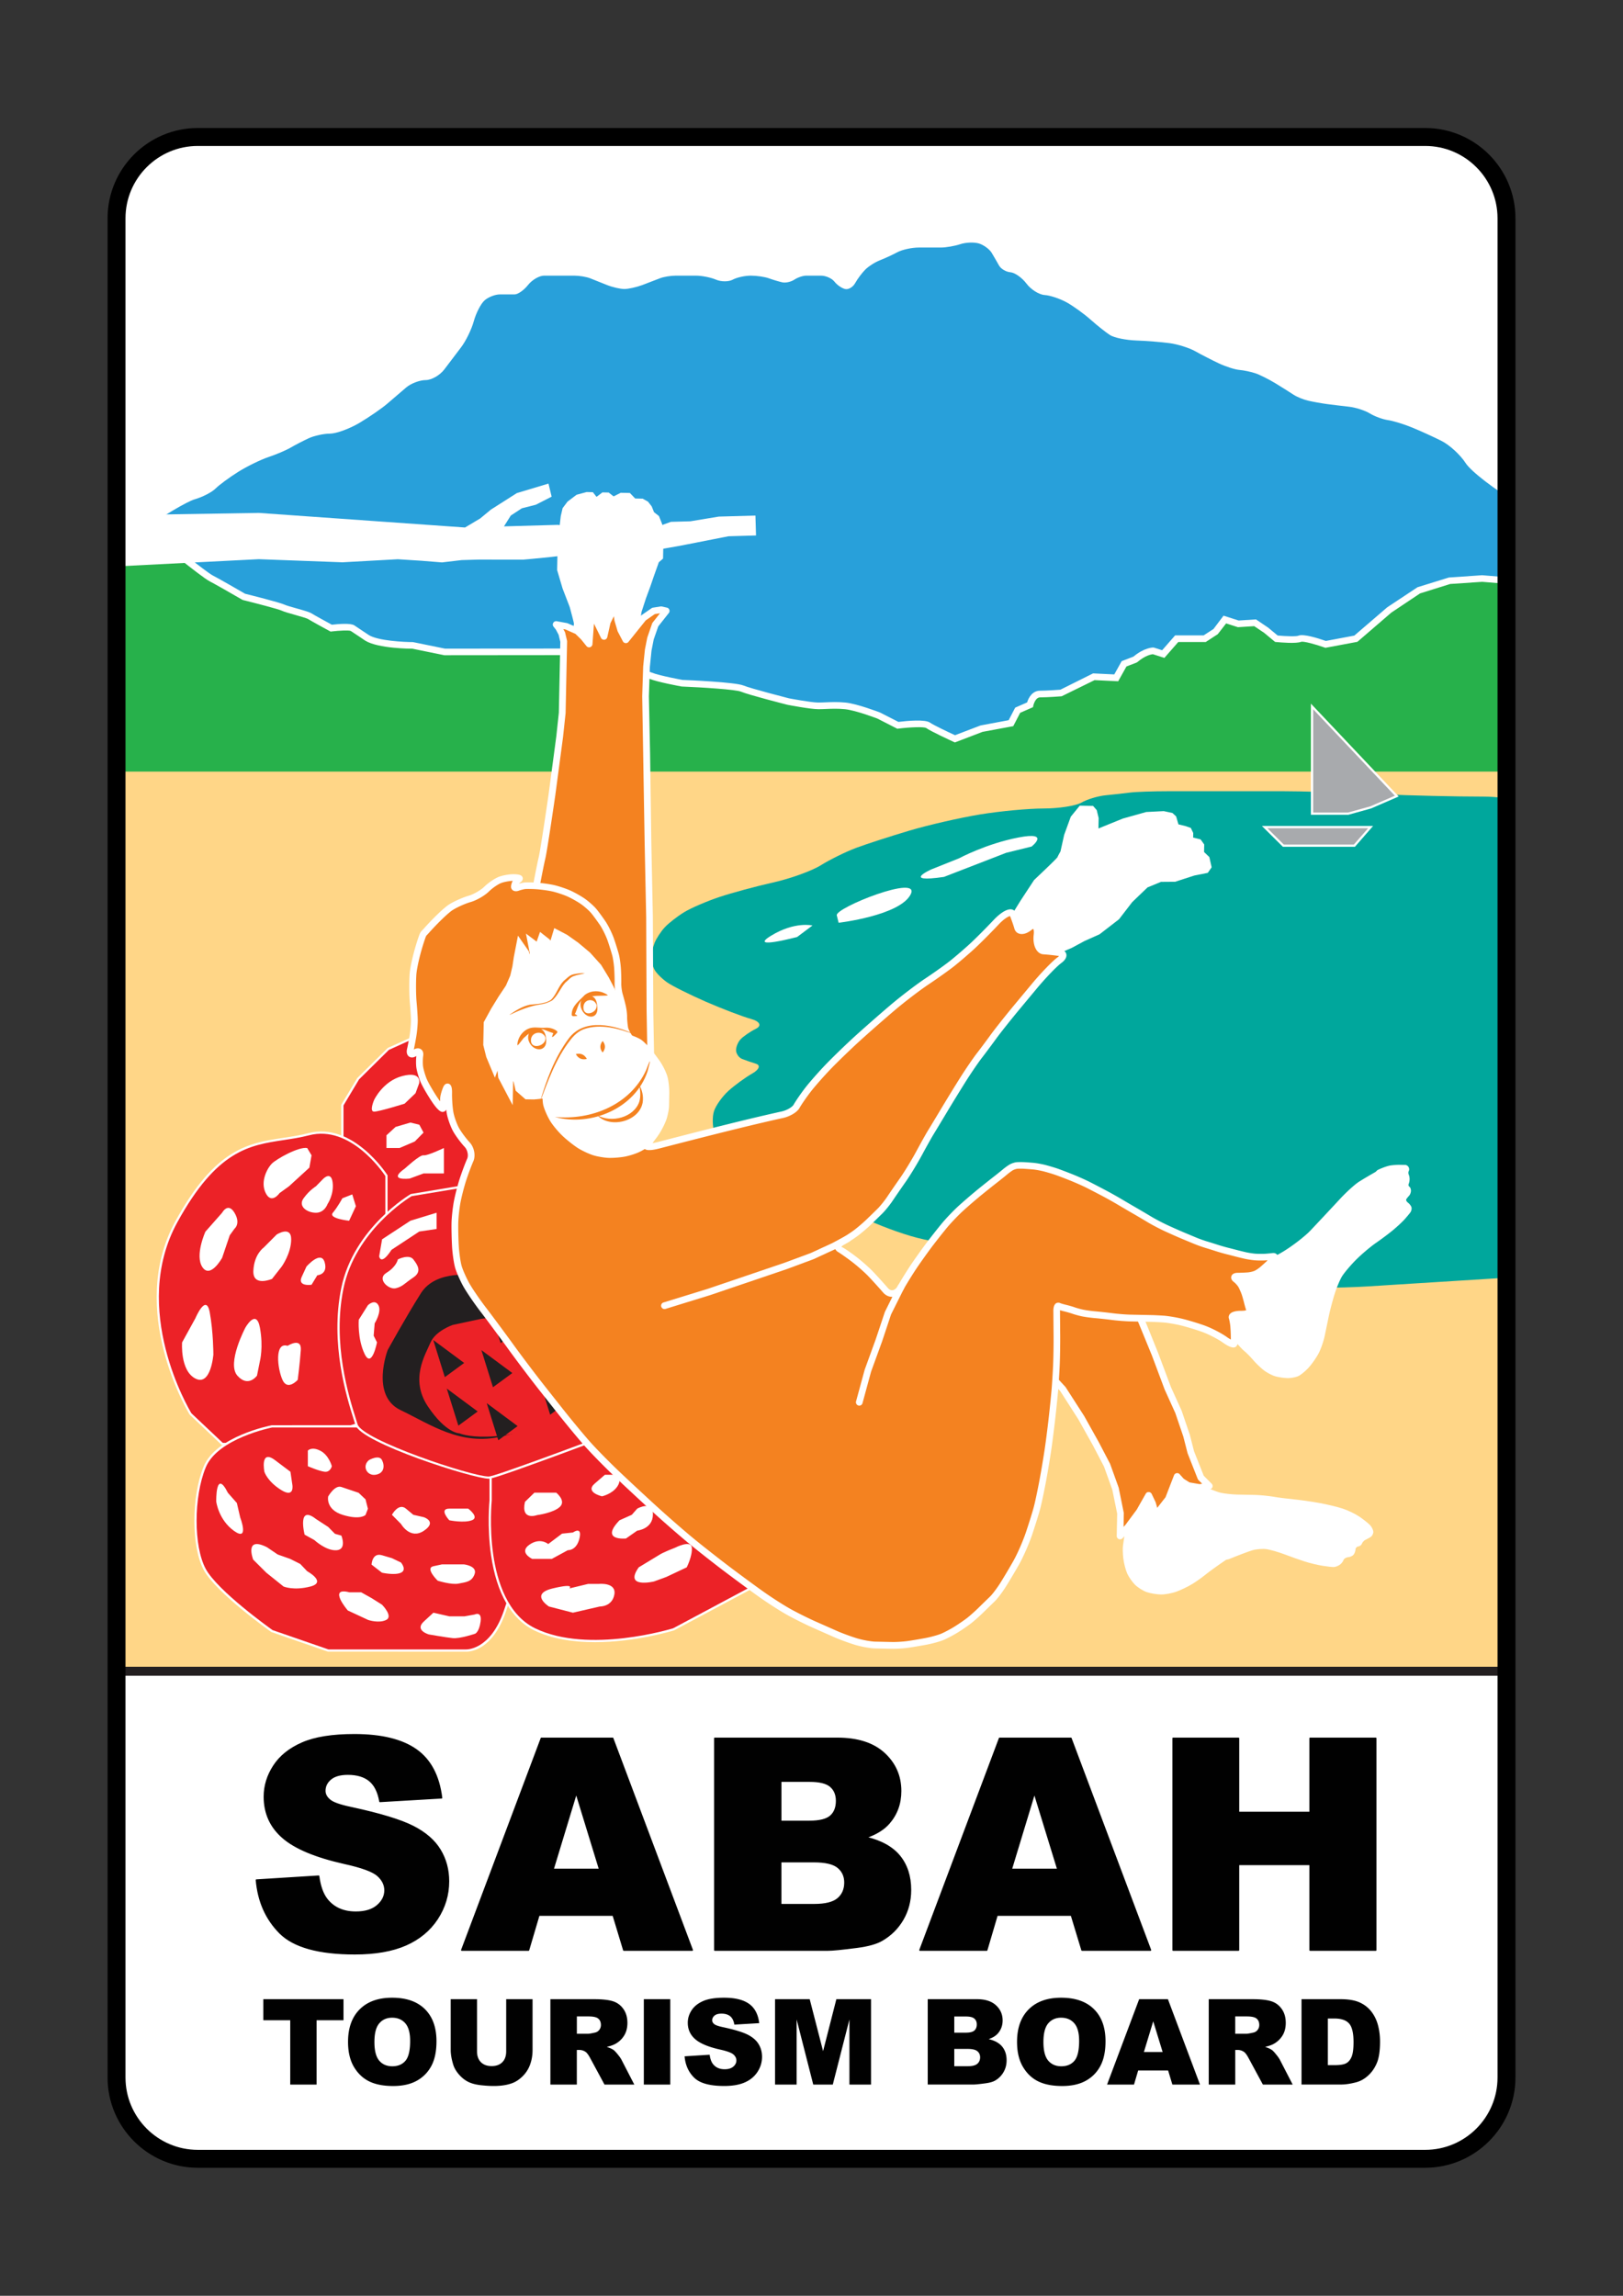
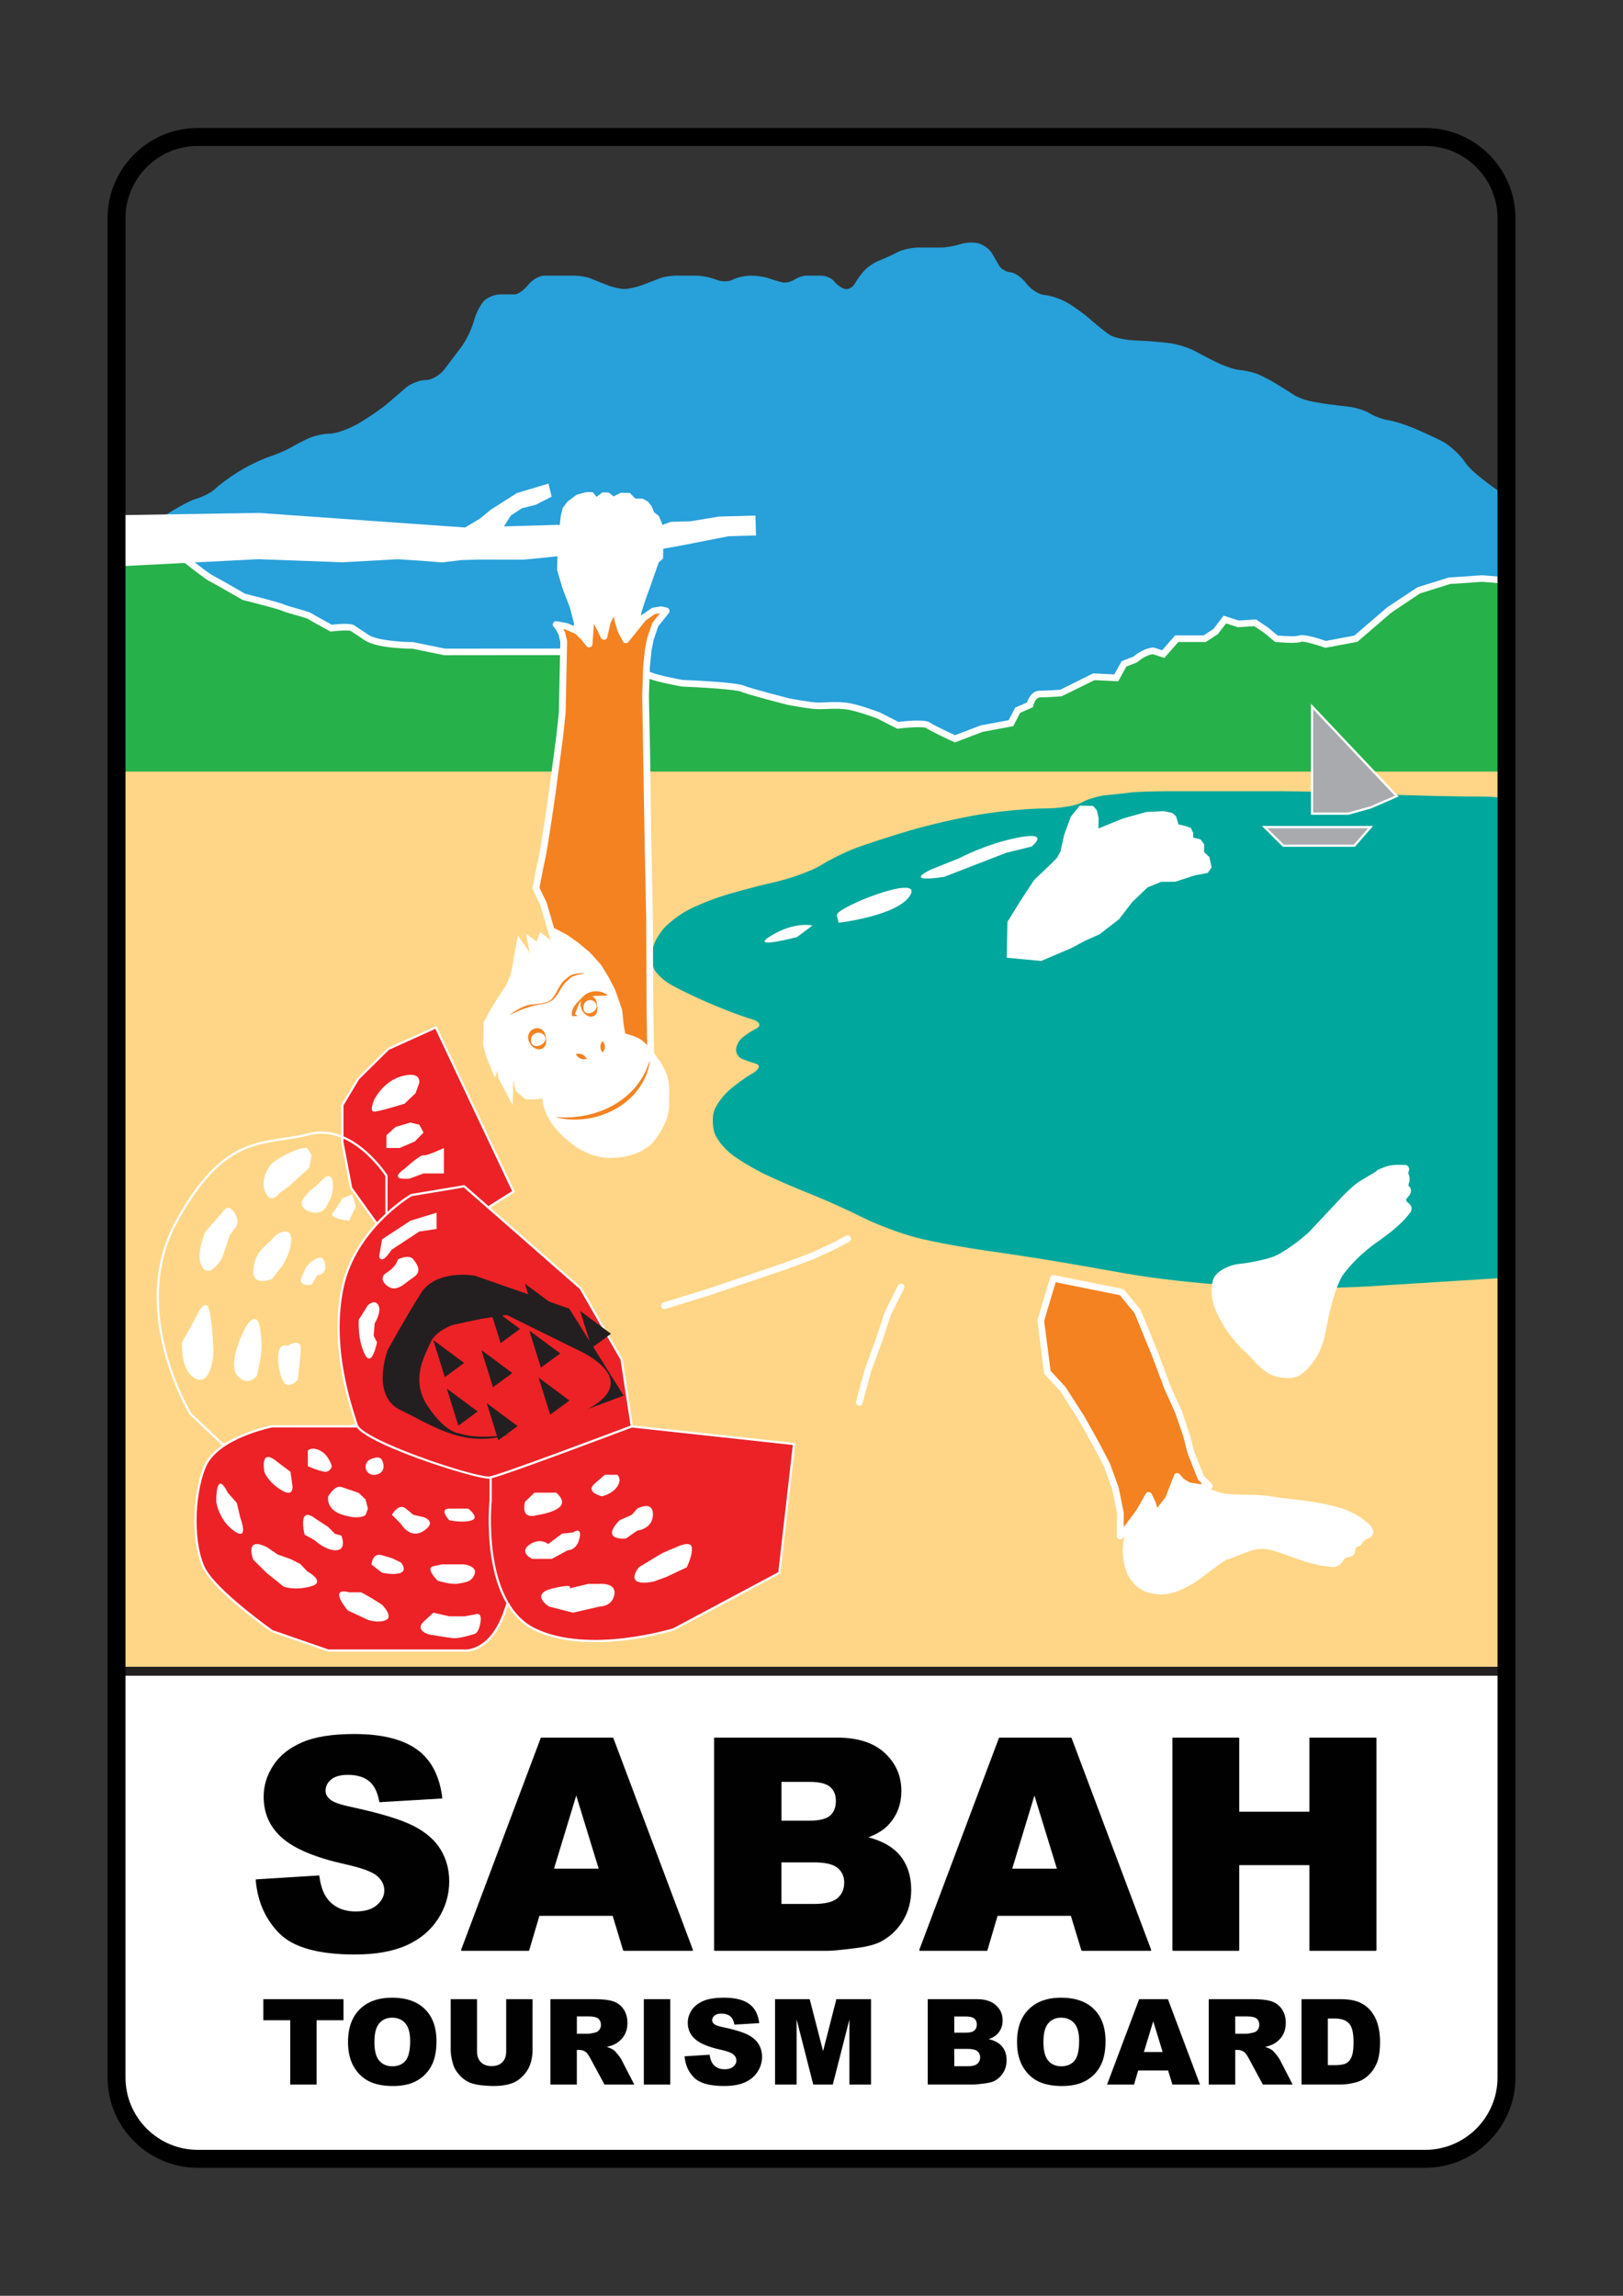
<svg xmlns="http://www.w3.org/2000/svg" xmlns:xlink="http://www.w3.org/1999/xlink" xml:space="preserve" id="Layer_1" x="0" y="0" version="1.1" viewBox="0 0 595.28 841.89">
  <rect x="0" y="0" width="595.28" height="841.89" fill="#333333" stroke="none" />
  <style>
    .st1{fill-rule:evenodd;clip-rule:evenodd}.st1,.st2{fill:#fff}.st7{fill:#a8aaad}.st8{fill:#231f20}.st11{fill:#ec2227}.st13{fill:#f48220}
  </style>
  <defs>
    <path id="SVGID_1_" d="M524.53 792.32H72.2c-15.8 0-28.74-12.93-28.74-28.74V79.63c0-15.8 12.93-28.74 28.74-28.74h452.33c15.8 0 28.74 12.93 28.74 28.74v683.96c-.01 15.8-12.94 28.73-28.74 28.73z" />
  </defs>
  <clipPath id="SVGID_00000102534328096873951280000004119960462328306057_">
    <use xlink:href="#SVGID_1_" overflow="visible" />
  </clipPath>
  <g clip-path="url(#SVGID_00000102534328096873951280000004119960462328306057_)">
-     <path d="M544.19 792.32H52.53c-4.99 0-9.07-4.08-9.07-9.07V59.97c0-4.99 4.08-9.07 9.07-9.07h491.66c4.99 0 9.07 4.08 9.07 9.07v723.28c0 4.99-4.08 9.07-9.07 9.07z" class="st1" />
    <path d="M523.45 793.96H73.28c-17.35 0-31.46-14.11-31.46-31.46V80.71c0-17.35 14.11-31.46 31.46-31.46h450.17c17.35 0 31.46 14.11 31.46 31.46V762.5c0 17.35-14.12 31.46-31.46 31.46zM73.28 52.54c-15.54 0-28.18 12.64-28.18 28.18V762.5c0 15.54 12.64 28.18 28.18 28.18h450.17c15.54 0 28.18-12.64 28.18-28.18V80.71c0-15.54-12.64-28.18-28.18-28.18H73.28z" class="st2" />
    <path fill="#28a0da" d="M27.07 225.97c2.94-9.82 12.24-22.64 20.65-28.49l3.27-2.28c8.41-5.85 17.62-11.3 20.45-12.11 2.83-.81 6.26-2.58 7.61-3.93 1.35-1.35 5.1-4.11 8.34-6.14 3.24-2.02 8.21-4.45 11.04-5.4 2.83-.94 6.48-2.49 8.1-3.44s4.6-2.49 6.63-3.44 5.56-1.72 7.85-1.72 7.15-1.77 10.8-3.93c3.64-2.16 8.28-5.36 10.31-7.12 2.02-1.75 5.12-4.41 6.87-5.89 1.75-1.48 4.96-2.7 7.12-2.7s5.25-1.77 6.87-3.93 4.38-5.8 6.14-8.1c1.75-2.29 3.85-6.6 4.66-9.57.81-2.97 2.58-6.39 3.93-7.61 1.35-1.21 3.89-2.21 5.64-2.21h5.4c1.21 0 3.42-1.55 4.91-3.44 1.48-1.89 4.14-3.44 5.89-3.44h11.04c1.89 0 4.54.44 5.89.98 1.35.54 4.11 1.64 6.14 2.45 2.02.81 4.9 1.47 6.38 1.47 1.48 0 4.47-.66 6.63-1.47 2.16-.81 5.03-1.91 6.38-2.45 1.35-.54 4-.98 5.89-.98h7.36c2.16 0 5.47.66 7.36 1.47 1.89.81 4.65.81 6.14 0 1.48-.81 4.47-1.47 6.63-1.47s5.14.44 6.63.98c1.48.54 3.69 1.2 4.91 1.47s3.2-.17 4.42-.98c1.21-.81 3.17-1.47 4.35-1.47h5.4c1.79 0 4.03.99 4.97 2.21s2.71 2.43 3.93 2.7c1.21.27 2.87-.72 3.68-2.21s2.47-3.69 3.68-4.91c1.21-1.21 3.64-2.76 5.4-3.44 1.75-.67 4.63-2 6.38-2.94s5.29-1.72 7.85-1.72h8.1c1.89 0 5.09-.55 7.12-1.23 2.02-.67 5.12-.79 6.87-.25s3.85 2.09 4.66 3.44 2.02 3.45 2.7 4.66 2.55 2.32 4.17 2.45 4.27 2.01 5.89 4.17 4.6 4.04 6.63 4.17 5.67 1.35 8.1 2.7c2.43 1.35 6.41 4.22 8.83 6.38 2.43 2.16 5.63 4.7 7.12 5.64 1.48.94 5.79 1.83 9.57 1.96 3.78.13 9.3.58 12.27.98s7.17 1.73 9.33 2.94 6.02 3.2 8.59 4.42c2.56 1.21 5.99 2.32 7.61 2.45s4.27.69 5.89 1.23 4.93 2.2 7.36 3.68c2.43 1.48 5.41 3.36 6.63 4.17 1.21.81 3.64 1.8 5.4 2.21 1.75.4 4.85.96 6.87 1.23 2.02.27 5.67.71 8.1.98 2.43.27 5.85 1.37 7.61 2.45 1.75 1.08 4.74 2.18 6.63 2.45 1.89.27 5.87 1.48 8.83 2.7 2.97 1.21 7.83 3.42 10.8 4.91 2.97 1.48 6.98 5.16 8.91 8.17 1.93 3.01 10.71 9.77 19.51 15.02l5.05 3.01c8.8 5.25 16.46 17.92 17.03 28.16l3.07 55.44c.57 10.23-7.36 18.48-17.6 18.32L28.9 281.64c-10.25-.16-17.27-7.65-15.59-16.66l1.47-1.47c1.44-1.4 12.29-37.54 12.29-37.54z" />
    <path fill="#27b14b" d="m32.42 208.12 28.67-8.25 7.8 5.94s6.98 5.54 8.63 6.33c1.64.79 11.91 6.73 11.91 6.73s12.73 3.17 14.38 3.96c1.64.79 8.63 2.38 9.86 3.17s7.8 4.36 7.8 4.36 6.57-.79 7.8 0 5.34 3.56 5.34 3.56c4.52 2.77 16.84 2.77 16.84 2.77l11.5 2.38h43.54l17.25 4.36s11.91 3.17 14.79 4.36 11.5 2.77 11.5 2.77 19.31.79 22.18 1.98c2.88 1.19 16.84 4.75 16.84 4.75s8.24 1.58 11.1 1.58 5.74-.4 9.84 0c4.11.4 12.32 3.56 12.32 3.56l6.98 3.56s9.45-1.19 11.09 0c1.64 1.19 9.84 4.95 9.84 4.95l9.87-3.76 10.68-1.98 2.46-4.75 4.52-1.98s.82-3.96 3.7-3.96c2.88 0 7.8-.4 7.8-.4l11.91-5.94 8.22.4 2.88-5.15 4.11-1.58c3.7-3.17 6.57-3.17 6.57-3.17l3.7 1.19 4.93-5.64h10.27l4.11-2.67 3.29-4.36 4.93 1.58 6.16-.4 4.11 2.77 3.7 3.07s6.98.69 8.63 0c1.64-.69 9.45 2.08 9.45 2.08l11.09-2.08 12.32-10.59 10.68-7.13 11.5-3.56 11.91-.79 9.45.79 13.14 3.17 6.16 18.11v72.56L32 321.37l6.91-98.54-6.49-14.71z" />
    <path d="m30.68 322.64 6.98-99.59-6.94-15.72 30.62-8.81 8.3 6.31c2.68 2.12 7.31 5.67 8.41 6.21 1.57.76 10.52 5.92 11.84 6.69 1.92.48 12.79 3.21 14.45 4 .66.32 2.65.88 4.41 1.37 2.96.83 4.82 1.38 5.58 1.87.9.58 5.04 2.85 7.38 4.12 2.66-.3 6.9-.62 8.23.23 1.24.8 5.36 3.58 5.36 3.58 3.42 2.09 12.82 2.56 16.15 2.56l11.75 2.4 43.29-.03 17.55 4.39c.5.13 12.04 3.21 14.96 4.41 2.72 1.13 11.17 2.68 11.25 2.7 1.83.06 19.44.82 22.43 2.05 2.76 1.14 16.54 4.66 16.67 4.7.01 0 8.09 1.55 10.8 1.55.89 0 1.79-.04 2.72-.08 2.04-.09 4.35-.19 7.24.09 4.23.41 12.31 3.51 12.65 3.64l6.76 3.45c3.17-.39 9.82-1.01 11.59.27 1.19.86 6.63 3.44 9.16 4.61l9.39-3.58 10.3-1.93 2.39-4.6 4.37-1.91c.55-1.84 2.01-4.3 4.74-4.3 2.44 0 6.46-.3 7.47-.37l11.99-5.98 7.77.38 2.72-4.87 4.33-1.67c3.92-3.29 7.07-3.33 7.21-3.33l.38.06 2.92.94 4.76-5.45h10.46l3.62-2.35 3.68-4.88 5.54 1.78 6.35-.41 4.46 3.01 3.5 2.9c3.14.29 6.85.4 7.65.05 1.77-.72 6.9.85 10.02 1.94l10.44-1.96 12.07-10.37 11.12-7.37 11.5-3.56 12.19-.84 9.63.79 13.99 3.36 6.45 19.15V308l-543 14.64zm3.44-113.73 6.04 13.7-.02.3-6.81 97.18 537.92-14.53v-71.15l-5.88-17.28-12.48-3.01-9.26-.76-11.73.79-11.05 3.46-10.53 7.03-12.45 10.72-11.74 2.2-.31-.11c-3.42-1.22-7.68-2.35-8.58-2.1-1.76.75-7.49.25-9.2.08l-.38-.04-3.98-3.31-3.66-2.46-5.98.38-4.32-1.39-3.07 3.95-4.41 2.87h-10.07l-5.1 5.83-4.24-1.36c-.59.07-2.83.47-5.62 2.86l-.36.22-3.69 1.42-3.03 5.43-8.66-.42-12.07 5.92c-.2.02-5.01.4-7.9.4-1.82 0-2.48 2.95-2.49 2.98l-.13.62-4.7 2.06-2.54 4.9-11.27 2.09-10.14 3.88-.47-.22c-.85-.39-8.36-3.85-10.05-5.07-.88-.52-6-.31-10.21.22l-.38.05-7.32-3.74c-.02 0-8-3.06-11.88-3.43-2.71-.26-4.84-.17-6.89-.08-.97.04-1.9.08-2.83.08-2.94 0-11-1.54-11.34-1.61-.65-.16-14.16-3.61-17.08-4.82-1.95-.81-14.38-1.59-21.76-1.89-.53-.09-8.96-1.64-11.92-2.86-2.77-1.14-14.52-4.27-14.63-4.3l-17.24-4.35-43.24.04-11.75-2.4c-.27.02-12.48-.01-17.24-2.93-.04-.03-4.13-2.79-5.36-3.58-.67-.3-4.17-.15-6.99.19l-.39.05-.35-.19c-.27-.15-6.63-3.59-7.88-4.4-.51-.33-3.16-1.07-4.92-1.57-2.12-.6-3.95-1.11-4.81-1.53-1.12-.54-9.27-2.66-14.14-3.87l-.32-.13c-3.54-2.05-10.57-6.08-11.83-6.69-1.72-.83-8.13-5.91-8.86-6.48l-7.29-5.55-26.74 7.71z" class="st2" />
    <path fill="#ffd687" d="M37.25 282.95h545.99v433.89H37.25z" />
    <path fill="#00a79c" d="M572.19 299.44c-5.29-4.03-17.94-7.32-28.11-7.32s-26.88-.38-37.12-.85l-5.93-.27c-10.24-.47-23.87-.85-30.29-.85h-42.17c-5.66 0-11.99.22-14.06.49-2.07.27-6.08.72-8.91.99s-6.84 1.47-8.91 2.67c-2.07 1.2-8.3 2.18-13.86 2.18-5.55 0-16.07.98-23.36 2.18-7.3 1.2-18.97 3.87-25.93 5.94-6.97 2.07-15.76 4.92-19.54 6.33-3.78 1.42-9.57 4.27-12.87 6.33-3.3 2.07-11.17 4.92-17.48 6.33-6.32 1.42-15.22 3.82-19.8 5.35-4.57 1.52-10.36 4.02-12.87 5.54-2.5 1.52-5.71 4.02-7.13 5.54s-3.11 4.11-3.76 5.74c-.65 1.63-1.19 4.04-1.19 5.35 0 1.31.53 3.36 1.19 4.55.65 1.2 2.7 3.25 4.55 4.55 1.85 1.31 8.27 4.51 14.25 7.13 5.99 2.61 13.47 5.46 16.63 6.33s3.96 2.47 1.78 3.56c-2.18 1.09-4.76 2.87-5.74 3.96-.98 1.09-1.69 2.96-1.58 4.16.11 1.2 1.09 2.53 2.18 2.97 1.09.44 3.41 1.24 5.15 1.78 1.74.54 1.12 2.15-1.39 3.56-2.5 1.42-6.42 4.27-8.71 6.33-2.29 2.07-4.69 5.45-5.35 7.52-.65 2.07-.56 5.63.2 7.92s3.61 5.85 6.33 7.92c2.72 2.07 8.07 5.28 11.88 7.13 3.81 1.85 11.41 5.15 16.89 7.32 5.48 2.18 14.17 6.09 19.31 8.69 5.14 2.6 14.12 5.94 19.95 7.43 5.83 1.48 17.58 3.65 26.12 4.82 8.53 1.16 23.78 3.57 33.87 5.35l16.95 2.99c10.09 1.78 26.73 3.65 36.96 4.16l14.39.72c10.24.51 26.98.4 37.21-.24l10.41-.66 37.2-2.33 24.42-1.52c10.23-.64 18.03-9.52 17.34-19.75l-8.25-122.12c-.67-10.21-5.56-21.87-10.85-25.9z" />
    <path d="m346.23 321.57 11.41-4.42 11.41-4.42 9.31-2.29s7.17-5.63-4.77-3.33-21.81 7.63-21.81 7.63l-10.18 4.07c0-.01-11.25 5.06 4.63 2.76z" class="st1" />
    <path d="M307.59 338.39s22.39-2.62 26.4-10.37-27.75 4.9-27.08 7.64l.68 2.73zm-15.21 5.21 5.62-4.21s-6.43-1.6-15.18 3.74 9.56.47 9.56.47z" class="st2" />
    <path d="m481.22 259.06 31.09 32.88-9.61 4.15-8.23 2.29h-13.25z" class="st7" />
    <path d="M494.53 298.79h-13.72v-40.76l32.2 34.05-10.14 4.39-8.34 2.32zm-12.9-.82h12.79l8.18-2.27 9.01-3.9-29.97-31.7v37.87z" class="st2" />
    <path d="M463.85 303.31h38.85l-5.94 6.81H470.7z" class="st7" />
    <path d="M496.95 310.53h-26.41l-7.69-7.63h40.76l-6.66 7.63zm-26.08-.83h25.7l5.23-5.98h-36.96l6.03 5.98zM43.46 612.86h509.62v174.17H43.46z" class="st2" />
    <path d="M554.73 788.67H41.82V611.22h512.91v177.45zm-509.62-3.29h506.33V614.5H45.11v170.88z" class="st8" />
    <path fill="#010101" stroke="#000" stroke-linecap="round" stroke-linejoin="round" stroke-miterlimit="10" stroke-width=".5" d="m94.04 689.43 22.84-1.43c.49 3.71 1.5 6.54 3.02 8.48 2.47 3.14 6.01 4.72 10.6 4.72 3.43 0 6.07-.8 7.92-2.41 1.86-1.61 2.78-3.47 2.78-5.59 0-2.01-.88-3.81-2.65-5.41-1.77-1.59-5.86-3.09-12.3-4.5-10.53-2.37-18.03-5.51-22.52-9.43-4.52-3.92-6.78-8.92-6.78-15 0-3.99 1.16-7.76 3.47-11.31 2.31-3.55 5.79-6.34 10.44-8.37 4.64-2.03 11.01-3.05 19.1-3.05 9.93 0 17.49 1.85 22.71 5.54 5.21 3.69 8.31 9.57 9.3 17.62l-22.63 1.33c-.6-3.5-1.86-6.04-3.79-7.63-1.93-1.59-4.58-2.38-7.97-2.38-2.79 0-4.89.59-6.31 1.78-1.41 1.18-2.12 2.62-2.12 4.32 0 1.24.58 2.35 1.75 3.34 1.13 1.03 3.81 1.98 8.05 2.86 10.49 2.26 18.01 4.55 22.55 6.86 4.54 2.31 7.84 5.18 9.91 8.61 2.07 3.42 3.1 7.26 3.1 11.5 0 4.98-1.38 9.57-4.13 13.78-2.76 4.2-6.61 7.39-11.55 9.56-4.95 2.17-11.18 3.26-18.71 3.26-13.21 0-22.36-2.55-27.45-7.63-5.08-5.11-7.96-11.58-8.63-19.42zm130.86 12.88h-27.25l-3.79 12.82h-24.51l29.2-77.68h26.18l29.19 77.68h-25.14l-3.88-12.82zm-4.98-16.8-8.57-27.93-8.49 27.93h17.06zm42.23-48.06h44.94c7.49 0 13.24 1.85 17.25 5.56 4.01 3.71 6.01 8.3 6.01 13.78 0 4.59-1.43 8.53-4.29 11.82-1.91 2.19-4.7 3.92-8.37 5.19 5.58 1.34 9.69 3.65 12.32 6.91 2.63 3.27 3.95 7.38 3.95 12.32 0 4.03-.94 7.65-2.81 10.86-1.87 3.22-4.43 5.76-7.68 7.63-2.01 1.17-5.05 2.02-9.11 2.55-5.41.71-8.99 1.06-10.76 1.06h-41.44v-77.68zm24.22 30.46h10.44c3.74 0 6.35-.64 7.82-1.93 1.47-1.29 2.2-3.16 2.2-5.59 0-2.26-.73-4.03-2.2-5.3-1.47-1.27-4.02-1.91-7.66-1.91h-10.6v14.73zm0 30.53h12.24c4.13 0 7.05-.74 8.74-2.2 1.7-1.46 2.54-3.43 2.54-5.91 0-2.3-.84-4.14-2.52-5.54-1.68-1.39-4.62-2.09-8.82-2.09h-12.19v15.74zm106.59 3.87H365.7l-3.78 12.82h-24.51l29.2-77.68h26.19l29.19 77.68h-25.14l-3.89-12.82zm-4.98-16.8-8.58-27.93-8.48 27.93h17.06zm42.28-48.06h24.01v27.18h26.23v-27.18h24.11v77.68H480.5v-31.42h-26.23v31.42h-24.01v-77.68z" />
    <path fill="#010101" d="M96.58 733.12h29.41v7.73h-9.87v23.58h-9.67v-23.58h-9.87v-7.73zm31.07 15.67c0-5.11 1.42-9.09 4.27-11.94 2.85-2.85 6.81-4.27 11.9-4.27 5.21 0 9.22 1.4 12.04 4.2 2.82 2.8 4.23 6.72 4.23 11.76 0 3.66-.61 6.66-1.85 9-1.23 2.34-3.01 4.17-5.34 5.47-2.33 1.3-5.23 1.95-8.7 1.95-3.53 0-6.45-.56-8.77-1.69-2.31-1.13-4.19-2.9-5.63-5.34-1.43-2.43-2.15-5.48-2.15-9.14zm9.68.05c0 3.16.59 5.43 1.76 6.81s2.77 2.07 4.8 2.07c2.08 0 3.69-.68 4.83-2.03 1.14-1.35 1.71-3.78 1.71-7.28 0-2.95-.6-5.1-1.78-6.46-1.19-1.36-2.8-2.04-4.84-2.04-1.95 0-3.52.69-4.7 2.07-1.19 1.38-1.78 3.67-1.78 6.86zm48.35-15.72h9.65v18.65c0 1.85-.29 3.6-.87 5.24-.58 1.64-1.48 3.08-2.71 4.31-1.23 1.23-2.52 2.09-3.88 2.59-1.88.7-4.14 1.04-6.77 1.04-1.52 0-3.19-.11-4.99-.32-1.8-.22-3.31-.64-4.52-1.27-1.21-.63-2.32-1.53-3.32-2.7-1-1.17-1.69-2.37-2.06-3.61-.6-1.99-.9-3.76-.9-5.29v-18.65h9.65v19.1c0 1.71.47 3.04 1.42 4s2.26 1.44 3.94 1.44c1.67 0 2.97-.47 3.92-1.42.95-.95 1.42-2.29 1.42-4.02v-19.09zm16.19 31.31v-31.31h16.12c2.99 0 5.28.26 6.86.77s2.85 1.46 3.82 2.85c.97 1.39 1.45 3.08 1.45 5.07 0 1.74-.37 3.24-1.11 4.5-.74 1.26-1.76 2.28-3.06 3.06-.82.5-1.96.91-3.4 1.24 1.15.39 1.99.77 2.52 1.16.35.26.87.81 1.55 1.65.68.84 1.13 1.49 1.35 1.95l4.68 9.07h-10.93l-5.17-9.57c-.65-1.24-1.24-2.04-1.75-2.41-.7-.48-1.49-.73-2.37-.73h-.86v12.71h-9.7zm9.71-18.63h4.08c.44 0 1.3-.14 2.56-.43.64-.13 1.16-.46 1.57-.98.41-.53.61-1.13.61-1.81 0-1.01-.32-1.79-.96-2.33-.64-.54-1.84-.81-3.61-.81h-4.25v6.36zm24.56-12.68h9.7v31.31h-9.7v-31.31zm14.95 20.95 9.2-.58c.2 1.5.61 2.64 1.22 3.42 1 1.27 2.42 1.9 4.27 1.9 1.38 0 2.44-.32 3.19-.97.75-.65 1.12-1.4 1.12-2.25 0-.81-.36-1.54-1.07-2.18-.71-.64-2.36-1.25-4.95-1.82-4.24-.95-7.27-2.22-9.08-3.8-1.82-1.58-2.73-3.59-2.73-6.04 0-1.61.47-3.13 1.4-4.56.93-1.43 2.34-2.55 4.21-3.38 1.87-.82 4.44-1.23 7.7-1.23 4 0 7.05.74 9.15 2.23 2.1 1.49 3.35 3.85 3.75 7.1l-9.12.54c-.24-1.41-.75-2.44-1.53-3.07-.78-.64-1.85-.96-3.21-.96-1.13 0-1.97.24-2.54.72-.57.48-.85 1.06-.85 1.74 0 .5.24.95.7 1.34.46.41 1.54.8 3.25 1.16 4.23.91 7.26 1.83 9.09 2.76 1.83.93 3.16 2.09 3.99 3.47.83 1.38 1.25 2.92 1.25 4.63 0 2.01-.56 3.86-1.67 5.55s-2.66 2.98-4.66 3.85c-1.99.88-4.51 1.31-7.54 1.31-5.33 0-9.01-1.02-11.06-3.08-2.05-2.03-3.21-4.64-3.48-7.8zm33.17-20.95h12.72l4.91 19.05 4.87-19.05h12.71v31.31h-7.92v-23.87l-6.1 23.87h-7.17l-6.09-23.87v23.87h-7.92v-31.31zm55.99 0h18.11c3.02 0 5.33.75 6.95 2.24 1.62 1.49 2.43 3.34 2.43 5.55 0 1.85-.58 3.44-1.73 4.76-.77.88-1.89 1.58-3.37 2.09 2.25.54 3.91 1.47 4.97 2.79 1.06 1.32 1.59 2.97 1.59 4.97 0 1.62-.38 3.08-1.14 4.37a8.303 8.303 0 0 1-3.09 3.08c-.81.47-2.04.81-3.67 1.02-2.18.29-3.62.43-4.33.43h-16.7v-31.3zm9.76 12.28h4.21c1.51 0 2.56-.26 3.15-.78.59-.52.89-1.27.89-2.25 0-.91-.3-1.62-.89-2.13-.59-.51-1.62-.77-3.09-.77h-4.27v5.93zm0 12.3h4.93c1.67 0 2.84-.3 3.52-.89.68-.59 1.03-1.38 1.03-2.38 0-.92-.34-1.67-1.01-2.23-.68-.56-1.86-.84-3.56-.84h-4.91v6.34zm23.02-8.91c0-5.11 1.42-9.09 4.27-11.94 2.85-2.85 6.81-4.27 11.9-4.27 5.21 0 9.23 1.4 12.05 4.2 2.82 2.8 4.23 6.72 4.23 11.76 0 3.66-.62 6.66-1.85 9s-3.01 4.17-5.34 5.47c-2.33 1.3-5.23 1.95-8.7 1.95-3.53 0-6.45-.56-8.77-1.69-2.31-1.13-4.19-2.9-5.63-5.34-1.44-2.43-2.16-5.48-2.16-9.14zm9.68.05c0 3.16.59 5.43 1.76 6.81s2.77 2.07 4.79 2.07c2.08 0 3.69-.68 4.83-2.03 1.14-1.35 1.71-3.78 1.71-7.28 0-2.95-.59-5.1-1.78-6.46-1.19-1.36-2.8-2.04-4.84-2.04-1.95 0-3.52.69-4.7 2.07-1.18 1.38-1.77 3.67-1.77 6.86zm45.73 10.42h-10.98l-1.53 5.17h-9.88l11.77-31.31h10.55l11.76 31.31H430l-1.56-5.17zm-2.01-6.77-3.45-11.26-3.42 11.26h6.87zm16.91 11.94v-31.31h16.12c2.99 0 5.28.26 6.86.77s2.85 1.46 3.82 2.85c.97 1.39 1.45 3.08 1.45 5.07 0 1.74-.37 3.24-1.11 4.5-.74 1.26-1.76 2.28-3.06 3.06-.82.5-1.96.91-3.4 1.24 1.15.39 1.99.77 2.52 1.16.36.26.87.81 1.55 1.65.68.84 1.13 1.49 1.36 1.95l4.68 9.07H463.2l-5.17-9.57c-.65-1.24-1.24-2.04-1.75-2.41-.7-.48-1.49-.73-2.37-.73h-.85v12.71h-9.72zm9.71-18.63h4.08c.44 0 1.3-.14 2.56-.43a2.58 2.58 0 0 0 1.57-.98c.41-.53.61-1.13.61-1.81 0-1.01-.32-1.79-.96-2.33-.64-.54-1.85-.81-3.61-.81h-4.25v6.36zm24.31-12.68h14.37c2.83 0 5.12.39 6.87 1.15 1.74.77 3.18 1.87 4.32 3.31 1.14 1.44 1.96 3.11 2.48 5.02.51 1.91.77 3.93.77 6.07 0 3.34-.38 5.94-1.14 7.78-.76 1.84-1.82 3.39-3.17 4.63-1.35 1.25-2.81 2.07-4.36 2.49-2.12.57-4.04.85-5.76.85h-14.37v-31.3zm9.67 7.09v17.1h2.37c2.02 0 3.46-.22 4.31-.67.86-.45 1.52-1.23 2.01-2.35.48-1.12.73-2.93.73-5.43 0-3.32-.54-5.59-1.62-6.81-1.08-1.22-2.88-1.84-5.38-1.84h-2.42z" />
    <path d="m159.88 376.76-17.48 7.89-11 10.89-5.83 9.71v13.59l3.24 16.83 13.91 19.42 28.16-7.12 17.48-11z" class="st11" />
    <path d="m142.55 455.55-.16-.22-13.99-19.58-3.24-16.83-.01-13.78.06-.1 5.83-9.71 11.19-11.04 17.85-8.06.17.37 28.64 60.53-17.9 11.25-28.44 7.17zm-13.36-20.05 13.7 19.12 27.83-7.04 17.11-10.78-28.15-59.51-17.04 7.71-10.95 10.83-5.7 9.53v13.48l3.2 16.66z" class="st2" />
-     <path d="m130.75 522.41 6.47-29.13 4.53-26.54v-35.61s-12.3-19.42-28.48-15.21c-16.18 4.21-30.42-.97-48.55 32.04s5.18 70.56 5.18 70.56l11.65 11h25.89l23.31-7.11z" class="st11" />
    <path d="M107.51 529.94H81.39l-11.84-11.2c-.23-.38-23.22-38.13-5.19-70.97 14.7-26.76 26.78-28.58 39.57-30.51 3-.45 6.1-.92 9.23-1.73 16.27-4.24 28.81 15.19 28.93 15.39l.06.1v35.72l-4.54 26.61-6.53 29.39-.23.07-23.34 7.13zm-25.8-.82h25.67l23.02-7.03 6.42-28.9 4.53-26.52-.01-35.41c-.98-1.47-12.83-18.87-27.97-14.94-3.17.82-6.3 1.3-9.32 1.75-12.59 1.9-24.47 3.69-38.98 30.1-17.52 31.91 4.24 68.6 5.14 70.1l11.5 10.85z" class="st2" />
    <path d="M153.41 523.06H99.79s-20.18 3.88-24.71 14.89-4.53 29.13 0 37.55c4.53 8.42 24.71 22.66 24.71 22.66l20.61 7.12h50.49s9.06.65 14.24-14.24 11-38.84 11-38.84l-4.53-22.66-38.19-6.48z" class="st11" />
    <path d="M171.09 605.69c-.13 0-.21-.01-.24-.01l-50.6-.02-20.71-7.17c-.83-.58-20.31-14.39-24.83-22.8-4.55-8.45-4.56-26.87-.02-37.9 4.56-11.08 24.18-14.98 25.01-15.14l53.73-.01.03.01 38.47 6.52.06.28 4.55 22.75-.02.09c-.06.24-5.89 24.14-11.02 38.88-4.81 13.85-12.88 14.52-14.41 14.52zm-50.63-.83h50.42c.1 0 8.85.41 13.85-13.97 4.96-14.25 10.58-37.1 10.97-38.71l-4.46-22.29-37.88-6.42H99.79c-.12.03-19.93 3.96-24.33 14.64-4.46 10.84-4.47 28.92-.02 37.19 4.33 8.04 23.45 21.71 24.54 22.48l20.48 7.08z" class="st2" />
    <path d="M179.95 533.42v16.83s-3.88 37.55 16.18 47.26c20.07 9.71 50.88 0 50.88 0l38.83-20.71 5.39-47.26-59.49-6.47-51.79 10.35z" class="st11" />
    <path d="M218.17 602.2c-7.59 0-15.52-1.08-22.22-4.32-8.33-4.03-13.81-13.57-15.84-27.58-1.53-10.53-.58-20-.57-20.09v-17.12l.33-.07 51.85-10.37.06.01 59.9 6.52-5.46 47.88-.19.1-38.83 20.72c-.25.07-13.98 4.32-29.03 4.32zm-37.81-68.45v16.49c-.01.13-.95 9.51.56 19.95 1.39 9.57 5.19 22.01 15.39 26.94 19.69 9.52 50.27.07 50.58-.02l38.57-20.58 5.32-46.63-59.02-6.42-51.4 10.27z" class="st2" />
    <path d="m170.24 435.02-19.42 3.24s-20.71 12.03-25.25 34.17 3.24 43.51 5.18 49.98c1.94 6.47 44.71 20.07 48.89 19.42 4.19-.65 52.09-18.77 52.09-18.77l-3.76-24.6-15.01-26.03-42.72-37.41z" class="st11" />
    <path d="M179.36 542.26c-5.79 0-47.03-13.16-49-19.73-.16-.54-.36-1.18-.6-1.92-2.62-8.34-8.77-27.86-4.59-48.27 4.52-22.07 25.23-34.32 25.44-34.44l.14-.05 19.61-3.27.15.13 42.81 37.51 15.06 26.18 3.81 24.92-.31.12c-1.96.74-47.99 18.15-52.17 18.79-.1.02-.22.03-.35.03zm-28.4-103.61c-1.26.76-20.67 12.76-24.99 33.86-4.13 20.2 1.97 39.58 4.57 47.85.23.74.44 1.39.6 1.93 1.74 5.79 41.84 19.16 48.04 19.16.16 0 .29-.01.4-.03 3.92-.61 47.56-17.07 51.7-18.63l-3.7-24.19-14.94-25.91-42.52-37.24-19.16 3.2z" class="st2" />
    <path d="M174.1 467.78s-14.07-2.5-19.73 6.47-12.17 20.82-12.17 20.82-6.4 16.71 4.7 22.02c11.1 5.31 22.06 13.28 37.34 9.63 15.28-3.65 44.5-14.94 44.5-14.94l-19.93-31.88-34.71-12.12z" class="st8" />
    <path d="m185.89 482.22-9.56 1.44-10.29 2.21s-6.33 2.14-8.19 6.55c-1.86 4.41-7.58 13.38-.9 23.34 6.68 9.96 11.59 9.87 11.59 9.87s12.35 5.41 41.91-6.55c29.56-11.96 1.49-24.01 1.49-24.01l-26.05-12.85z" class="st11" />
    <path d="M153.74 397.25s1.07-4.53-6.13-2.67-10.4 8.8-10.4 8.8-1.87 4.27 0 4.27 11.2-2.93 11.2-2.93l4-3.83 1.33-3.64zm-8.65 16 5.45-1.6 3.26.8 1.54 2.88-3.2 3.26-5.6 2.4h-4.79v-4.67zm3.46 15.21s5.46-5.06 6.79-4.8c1.33.26 7.47-2.67 7.47-2.67v9.33h-7.47l-5.07 1.87s-8.52 1.06-1.72-3.73zm-35.88-7.47 1.6 2.67-.8 4.53-7.47 6.83-3.47 2.5s-2.93 4.27-5.07 0c-2.13-4.27.63-9.23 2.32-10.88 1.69-1.65 9.69-6.19 12.89-5.65zm3.2 14.03 2.67-2.73s2.93-3.03 3.47 1.37c.53 4.4-1.87 7.87-1.87 7.87s-1.07 3.2-4.27 3.2-6.67-2.34-4.53-5.3c2.13-2.97 4.53-4.41 4.53-4.41zm9.7 4.4 3.63-1.42 1.33 4.33-2.48 5.33s-7.76-.8-5.97-2.93c1.79-2.14 3.49-5.31 3.49-5.31zm-44.1 5.3s2.13-4 4.53 0c2.4 4 0 5.87 0 5.87l-1.73 2.4-2.8 8.27s-4.27 7.73-7.2 3.47c-2.93-4.27 1.07-13.07 1.07-13.07l6.13-6.94zm15.22 12.8 4.78-4.8s5.33-3.43 5.33 1.75-3.47 9.98-3.47 9.98l-3.55 4.53s-7.12 3.1-6.85-2.98c.27-6.07 3.76-8.48 3.76-8.48zm15.71 6.94s5.33-6.13 6.67-1.6c1.33 4.53-2.69 4.8-2.69 4.8l-2.11 3.47s-5.32.8-3.59-2.93l1.72-3.74zm-40.72 18.93s3.92-9.33 5.25-2.13 1.33 15.47 1.33 15.47-.9 11.73-6.59 8.8c-5.68-2.93-4.88-13.26-4.88-13.26l4.89-8.88zM90 486.86s4-7.2 5.33 0 0 12.27 0 12.27l-1.07 5.33s-3.2 4.53-7.2 0c-3.99-4.53 2.94-17.6 2.94-17.6zm15.48 6.67s5.18-3.32 4.85 1.54S109.2 506 109.2 506s-3.73 4.2-5.6 0c-1.87-4.2-2.97-14.01 1.88-12.47zm54.66-48.81-9.6 2.93-10.4 6.82-1.07 6.22s.53 3.76 4.53-2.37l10.19-6.71 6.34-.93v-5.96zm-14.22 17.12s4.09-2.09 5.69 0c1.6 2.09 3.2 4.49 0 6.62s-3.97 3.41-6.52 3.97c-2.55.56-7.05-3.41-3.33-5.69 3.71-2.28 4.16-4.9 4.16-4.9zm-10.97 16.78s2.5-2.4 3.83 0-1.36 6.67-1.36 6.67l-.37 4.53 1.22 2.42s-1.88 9.85-4.55 4.25-2.13-12.53-2.13-12.53l3.36-5.34zm.39 56.8s3.7-2.13 4.77 0c1.07 2.13.83 4.91-2.39 5.39-3.21.48-5.01-3.25-2.38-5.39zm-22.43-3.46s1.29-1.6 4.51 0 4.29 5.71 4.29 5.71-.53 2.29-2.67 2.03c-2.13-.27-6.13-2.03-6.13-2.03v-5.71zm-12 3.52 5.62 4.23.7 4.78s.91 5.07-4.17 1.87-6.09-6.65-6.09-6.65-1.68-8.47 3.94-4.23zm-17.33 11.94 3.29 3.74 1.24 5.33s3.47 9.01-2.27 4.91c-5.73-4.11-6.53-10.77-6.53-10.77s-.27-12.29 4.27-3.21zm14.34 19.96 3.94 2.67 4.54 1.6 3.73 1.87 2.54 2.67s7.33 4 1.19 5.6c-6.13 1.6-9.86 0-9.86 0l-6.32-5.07-4.82-4.8c.01 0-3.42-8.8 5.06-4.54zm30.25 16.54h4.32l3.81 2.13 3.81 2.4s4.24 4.27 1.53 5.6c-2.7 1.33-6.61 0-6.61 0l-7.46-3.47c-.01.01-7.53-8.8.6-6.66zm-12.29-26.9 4.5 2.93 2.47 2.51 2.36.66s2.09 5.1-1.77 5.37c-3.86.27-8.13-3.73-8.13-3.73l-3.59-1.99s-2.82-11.19 4.16-5.75zm9.33-11.73 6.32 2.13 2.54 2.41.87 3.45-.87 2.26s-1.83 1.97-8.3 0c-6.47-1.97-5.4-6.77-5.4-6.77s2.4-4.3 4.84-3.48zm23.68 7.94 2.71 2.26 3.85.88s5.05 1.63 0 4.99c-5.05 3.36-8.37-2.51-8.37-2.51l-3.33-3.36s2.43-4.52 5.14-2.26zm-8.79 17.09 3.64 1.07 3.33 1.6s2.28 2.67 0 3.73c-2.28 1.07-6.98 0-6.98 0l-3.81-2.96c.01-.01.18-4.51 3.82-3.44zm24.7-17.09h6.93s4.27 3.18 1.33 4.27c-2.93 1.09-8.27 0-8.27 0s-3.99-4.27.01-4.27zm-2.67 20.44h8s4.99.53 3.96 3.52c-1.03 2.99-3.33 2.99-5.91 3.53s-7.65-1.07-7.65-1.07-4.75-4.61-1.57-5.3l3.17-.68zm-3.17 17.72 5.84 1.33h5.6l3.7-.67s2.7-1.35 2.17 2.59c-.53 3.94-2.03 4.47-2.03 4.47s-5.6 1.89-8.19 1.61c-2.58-.28-8.72-1.35-8.72-1.35s-5.4-1.48-1.89-4.74l3.52-3.24zm33.58-40.64 3.47-3.38h8s3.73 2.97 1.33 5.22c-2.4 2.25-8.34 3.01-8.34 3.01s-6.07 2.26-4.46-4.85zm8.53 15.47 5.07-3.82 4-.42s3.47-2.5 2.4 2.12c-1.07 4.62-4.27 4.37-4.27 4.37l-5.87 3.19h-7.2s-5.04-2.35-1.06-5.18c4-2.83 6.93-.26 6.93-.26zm7.73 16.28 6.93-1.67h4s6.4-.64 5.6 3.89-5.33 4.4-5.33 4.4l-9.87 2.27-8.8-2.27s-7.19-4.57 1.34-6.62c8.53-2.05 6.13 0 6.13 0zm9.34-38.47 3.73-3.22h4.53s1.87 1.56 0 4.33-5.6 3.57-5.6 3.57-6.4-1.46-2.66-4.68zm9.09 13.47 4.5-2.01 1.99-2.26s5.75-3.22 5.75 2.13-5.75 5.94-5.75 5.94l-4.12 2.88c.01 0-9.8 1.03-2.37-6.68zm14.64 12.65c1.33-.9 5.74-2.59 5.74-2.59s5.87-3.04 6.13 0-1.87 7.2-1.87 7.2l-7.47 3.52-4.53 1.66s-11.2 2.71-5.6-5.18l7.6-4.61z" class="st2" />
    <path d="m183.63 492.53-4.25-13.6 11.34 8.4zm-2.82 16.18-4.24-13.61 11.34 8.4zm-17.66-3.7-4.24-13.61 11.34 8.41zm4.97 17.79-4.25-13.6 11.34 8.4zm14.65 5.36-4.25-13.61 11.33 8.41zm15.62-26.63-4.25-13.6 11.35 8.39zm18.63-7.22-4.25-13.6 11.33 8.4zm-20.25-9.95-4.24-13.61 11.34 8.41zm5.02 34.42-4.25-13.61 11.33 8.41z" class="st8" />
    <path d="m94.91 188.09 75.65 5.35 5.56-3.31 3.94-3.26 9.51-6.05 11.6-3.48 1.16 4.79-5.77 2.95-5.17 1.32-4.05 2.66-2.49 3.97 19.73-.56 8.06.95.1 3.67.15 5.36s1.49-1.17 0 0-20.93 2.77-20.93 2.77l-16.53-.01-3.69.11-2.39.07-7.23.85-7.49-.6-8.73-.56-20.29 1.12-30.72-1.14-82.68 4.2-1.99-19.81 84.69-1.36zm117.62 17.41s12.89-3.97 13.67-4.68c.78-.72 9.66-5.6 10.44-5.98.79-.38 9.45-3.48 9.45-3.48l7.16-.2 10.38-1.72 13.45-.38.21 7.3-10.08.29-17.95 3.52-9.77 1.72-6.02 3.02-6.25 4.1-5.22 3-4.17 2.61-5.04.14-.26-9.26z" class="st1" />
    <path d="M413.06 550.74c-.65 2.96-1.01 6.55-.79 7.97s.27 3.43.13 4.47c-.14 1.03-.37 2.64-.51 3.57s-.09 3.08.12 4.78.83 4.15 1.4 5.44c.56 1.29 1.88 3.19 2.93 4.21s2.98 2.23 4.28 2.67c1.3.44 3.62.83 5.14.86s4.13-.45 5.81-1.07c1.67-.62 4.25-1.87 5.72-2.77 1.47-.9 3.68-2.47 4.91-3.48 1.23-1.01 4.59-3.43 7.47-5.38l.51-.12.51-.12c3.35-1.38 7.26-2.86 8.68-3.28 1.43-.42 3.75-.6 5.16-.4 1.41.2 4.42 1.07 6.69 1.93 2.26.86 5.58 2.03 7.37 2.61 1.79.57 4.69 1.27 6.44 1.55 1.76.28 3.65.49 4.2.46.55-.02 1.49-.37 2.09-.77s1.24-1.18 1.42-1.73c.18-.55.96-1.04 1.72-1.1.76-.05 1.68-.49 2.03-.96.36-.48.66-1.32.67-1.87.01-.55.47-1.05 1.03-1.11.55-.06 1.16-.53 1.34-1.04.18-.51.73-1.13 1.22-1.36.49-.23 1.35-.7 1.91-1.03s1.03-1.17 1.04-1.86c.01-.69-.53-1.83-1.2-2.54-.68-.71-2.43-2.1-3.9-3.1-1.47-1-4.24-2.33-6.16-2.96s-5.78-1.56-8.57-2.06c-2.79-.51-6.99-1.1-9.34-1.33s-5.79-.66-7.65-.98c-1.86-.32-4.85-.6-6.65-.64-1.8-.04-4.71-.1-6.47-.13-1.76-.04-4.42-.32-5.9-.63-1.48-.31-5.47-1.89-8.86-3.52s-8.77-4.14-11.96-5.59c-3.19-1.45-7.37-.46-9.29 2.2-1.93 2.65-4.04 7.25-4.69 10.21z" class="st2" />
    <path d="m443.52 544.94-3.53.56-4.14-.71-2.48-1.56-1.6-1.79-3.19 8.23-4.65 5.94-1.17-4.17-1.45-3.05-3.39 5.97-4.14 5.57-2.96 3.33.17-8.17-1.82-9.09-3.09-8.62-4.11-7.88-5.33-9.54-3.78-5.86-2.92-4.59-5.78-6.28s-2.38-18.54-2.37-18.91 4.6-15.5 4.6-15.5l25.05 5.05 5.76 7.04 2.16 5.08 4.31 10.65 4.65 12.42 3.97 8.76 2.96 8.74 1.51 5.94 2.39 5.96 1.31 3.42 3.06 3.06z" class="st13" />
    <path d="M410.82 564.49c-.15 0-.3-.03-.45-.08-.48-.19-.79-.66-.78-1.17l.17-8.17-1.8-8.83-3.04-8.44-4.04-7.73-5.32-9.51-6.66-10.39-5.65-6.11c-.17-.19-.28-.42-.32-.68-2.39-18.63-2.38-18.98-2.38-19.1 0-.22.01-.55 4.65-15.83.19-.61.81-1 1.42-.85l25.05 5.05c.28.05.53.21.71.43l5.76 7.04c.07.09.13.19.18.3l2.16 5.07 4.31 10.67 4.66 12.45 3.94 8.69 3.01 8.85 1.54 6.03 3.57 9 2.89 2.9c.33.33.44.81.3 1.25-.14.44-.52.76-.98.83l-3.53.56c-.13.02-.27.02-.4 0l-4.14-.72c-.16-.03-.31-.08-.45-.17l-2.48-1.56c-.1-.06-.19-.14-.26-.22l-.26-.29-2.46 6.35c-.04.11-.1.22-.18.31l-4.65 5.94a1.232 1.232 0 0 1-2.16-.43l-1.52-4.9-2.23 3.92-4.22 5.7-3.03 3.42c-.25.27-.59.42-.93.42zm-25.5-61.83 5.51 6 6.83 10.62 5.37 9.61 4.13 7.91 3.16 8.77 1.87 9.27-.09 5.1.75-.84 4.07-5.49 3.31-5.84c.23-.4.57-.62 1.12-.62.46.02.87.29 1.07.7l1.45 3.05.58 2.04 3.04-3.89 3.12-8.06c.16-.4.51-.69.93-.77.43-.07.86.07 1.14.39l1.48 1.66 2.13 1.34 3.7.64.94-.15-1.37-1.37a1.23 1.23 0 0 1-.28-.43l-3.7-9.37-1.56-6.1-2.94-8.65-3.92-8.65-4.68-12.5-6.37-15.52-5.37-6.56-23.52-4.74c-1.69 5.58-4.1 13.6-4.24 14.27.07.41 1.42 10.98 2.34 18.18zm69.36-39.19c4.11-.43 9.7-1.63 12.44-2.67s8.11-4.67 11.95-8.06c0 0 .55-.48.91-.83s.81-.82.81-.82c3.52-3.73 8.31-8.85 10.65-11.38s5.47-5.37 6.94-6.31 4.23-2.57 6.12-3.63l.36-.34.36-.34c1.63-.81 3.81-1.58 4.85-1.72 1.04-.14 2.52-.24 3.29-.22.77.02 1.72.04 2.11.04.39.01.91.36 1.16.79.25.42.29 1.06.09 1.41-.2.35-.21.96-.03 1.35.19.39.33 1.16.32 1.71-.01.55-.16 1.31-.33 1.69-.17.38-.05.86.27 1.06.32.2.57.87.56 1.48-.01.61-.32 1.42-.68 1.8-.36.38-.82.95-1.02 1.27s.08.91.62 1.3c.54.4 1.11 1.15 1.26 1.67s-.03 1.36-.39 1.87c-.37.51-1.34 1.68-2.17 2.6-.83.92-2.71 2.67-4.19 3.9-1.48 1.23-4.32 3.36-6.32 4.74s-5.28 4.16-7.29 6.18-4.31 4.75-5.11 6.05c-.8 1.31-2.05 4.32-2.78 6.69s-1.64 5.87-2.04 7.76c-.39 1.9-1.07 5.16-1.5 7.24-.43 2.09-1.47 5.08-2.31 6.64s-2.44 3.85-3.57 5.09c-1.12 1.24-2.79 2.63-3.7 3.09-.91.46-2.74.82-4.06.8-1.32-.03-3.38-.33-4.56-.68s-3.09-1.36-4.24-2.26c-1.14-.9-2.88-2.57-3.85-3.72-.98-1.15-2.48-2.66-3.33-3.35s-3.18-3.3-5.16-5.8-4.58-7.22-5.77-10.5-1.25-7.96-.14-10.39 5.36-4.77 9.47-5.2zm-85.18-125.4 4.74-7.68 5.04-7.68s8.4-7.91 8.57-8.37 1.11-2.11 1.11-2.11l1.35-6.08 2.43-6.66 3.29-4.05 2.75.06 2.14.04 1.34 1.55.7 2.91-.08 3.81 8.93-3.63 8.6-2.41 6.42-.32 3.19.68 1.35 1.25.85 2.92 2.73.67 1.82.65.88 1.85-.03 1.68 2.73.67 1.33 1.86-.06 2.75 1.94 1.87.84 3.76-1.42 2.03-4.9.97-7.07 2.29-5.19.04-4.93 2.03-5.61 5.38-4.86 6.31-7.13 5.5-5.54 2.48-4.63 2.5-11.24 4.8-12.64-1.18.26-13.14zM209.61 234.8s.88-5.63.89-6.08c.01-.46-1.55-6.14-1.55-6.14l-2.61-6.77-2-6.76.12-5.64.1-4.58 1.12-9.59.67-2.89 1.8-2.4 3.33-2.52 3.68-.99 2.29.05 1.34 1.71 2.17-1.63 2.29.05 1.8 1.41 2.62-1.32 3.36.07 1.94 2.02 2.75.06 1.96 1.11 1.34 1.71.87 2.15 1.8 1.41 1.16 2.92.54 3.37-.1 4.58-.1 4.73-1.55 1.34-1.78 5-1.3 3.79-1.62 4.39-1.63 5-1.57 9.28-5.72 10.71-11.59-.24-6.82-9.31z" class="st2" />
    <path d="M196.57 325.69s1.56-8.27 2.24-11.15c.69-2.88 3.62-23.06 3.62-23.06l2.83-21.32.93-8.66.1-4.65.21-9.93.18-8.55.07-3.14-.69-2.91-1.09-2.03-.98-1.28 3.88.71 3.86 1.72 2.34 2.31 1.96 2.43.88-12.05 4.59 9.28 1.24-5.38 3.02-6.1.77 5.36 1.06 3.67 1.94 3.69 6.46-8.04 3.7-2.56 2.78-.45 1.88.42-4 5.07-1.74 4.99-.84 4.26-.63 6.15-.35 10.81.44 21.14.45 32.58.57 27.18.16 34.46.35 19.63-6.22 8.8-22.84-32.29-10.33-35.3-2.8-5.81z" class="st13" />
    <path d="M232.52 400.3c-.4 0-.78-.19-1.01-.52l-22.85-32.29a1.27 1.27 0 0 1-.18-.37l-10.33-35.3-2.7-5.59c-.11-.24-.15-.5-.1-.76.06-.34 1.57-8.33 2.26-11.21.67-2.79 3.58-22.75 3.6-22.95l2.83-21.3.93-8.63.54-26.01-.62-2.6-1.01-1.89-.87-1.11c-.31-.4-.34-.96-.07-1.39.27-.43.78-.66 1.27-.57l3.88.71 4.14 1.8c.13.06.26.14.37.25l2.43 2.43.65-8.95c.04-.55.45-1.01.99-1.12.54-.1 1.09.16 1.34.66l3.06 6.18.47-2.02 3.12-6.37c.24-.48.78-.77 1.3-.67.53.09.95.51 1.03 1.04l.77 5.36 1.02 3.5.96 1.8 5.29-6.58c.07-.09.16-.17.26-.24l3.7-2.56c.15-.11.32-.17.51-.2l2.77-.44c.15-.03.31-.02.46.01l1.88.42c.41.09.75.39.89.79s.07.84-.19 1.18l-3.88 4.91-1.67 4.8-.8 4.09-.61 6.04-.35 10.7.44 21.07.45 32.59.56 27.17.16 34.48.35 19.61c0 .26-.08.52-.23.73l-6.22 8.8c-.22.33-.59.52-.99.52zm-21.72-34.07 21.72 30.7 4.98-7.05-.34-19.22-.16-34.48-.56-27.16-.89-53.72.35-10.87.64-6.24.86-4.37 1.78-5.16c.04-.13.11-.25.2-.36l2.69-3.41-1.9.3-3.32 2.3-6.34 7.9c-.26.32-.67.51-1.08.45-.41-.04-.78-.29-.97-.65l-1.93-3.69-1.15-3.9-.23-1.61-1.26 2.55-1.15 5.11c-.12.51-.54.89-1.06.95-.54.04-1.02-.21-1.25-.68l-2.58-5.22-.55 7.54c-.04.5-.38.94-.86 1.09-.48.15-1.01-.01-1.33-.4l-1.96-2.43-2.09-2.05-3.66-1.62-.79-.14.56 1.03c.05.09.09.19.11.3l.69 2.91c.02.1.04.21.03.31l-.55 26.27-.94 8.77-2.84 21.35c-.12.84-2.95 20.29-3.65 23.19-.59 2.46-1.84 9.01-2.16 10.69l2.6 5.41 10.34 35.31z" class="st2" />
-     <path d="M188.6 321.82c1.45.03 2.27.27 1.81.54-.46.27-1.03.85-1.28 1.29s-.46 1.15-.47 1.56c-.01.41.55.54 1.25.28s1.81-.55 2.47-.64 2.58-.08 4.28.03c1.69.1 4.4.47 6.02.82 1.62.34 4.29 1.22 5.93 1.95 1.64.73 4.08 2.11 5.41 3.07s3.04 2.5 3.8 3.41c.76.91 2.22 2.9 3.24 4.41 1.02 1.51 2.39 4.31 3.05 6.23.65 1.92 1.42 4.39 1.71 5.51.29 1.11.61 3.35.71 4.98s.17 4.01.14 5.28c-.03 1.28.24 3.29.6 4.48.36 1.18.85 3.09 1.11 4.24.25 1.15.44 2.79.43 3.66-.02.86.14 2.68.36 4.03.21 1.35 1.94 4.22 3.83 6.37 1.89 2.15 4.43 5.34 5.64 7.1 1.21 1.75 2.51 4.47 2.89 6.03s.67 3.95.64 5.3c-.03 1.35-.08 3.67-.11 5.15-.03 1.49-.42 3.91-.87 5.39s-1.25 3.5-1.79 4.49c-.54.99-1.48 2.44-2.08 3.23-.6.78 1.41.77 4.47-.03 3.06-.8 9.63-2.49 14.59-3.75l2.04-.52c4.97-1.26 12.5-3.13 16.74-4.15s9.53-2.24 11.75-2.71 4.6-1.87 5.28-3.1c.68-1.23 2.52-3.91 4.09-5.95s5.01-5.96 7.66-8.71c2.65-2.75 7.5-7.43 10.78-10.4 3.28-2.98 8.99-7.98 12.68-11.12 3.7-3.14 9.36-7.46 12.59-9.61 3.23-2.15 7.36-5.09 9.19-6.54 1.83-1.45 5.06-4.21 7.17-6.14 2.12-1.93 6.16-5.97 8.99-8.99 2.83-3.02 5.6-4.4 6.16-3.08.56 1.33 1.36 3.61 1.78 5.07.42 1.46 2.34 1.39 4.28-.16 1.93-1.55 3.21-.28 2.83 2.83-.38 3.1.7 5.73 2.39 5.83 1.69.1 4.4.39 6.02.63 1.62.24 1.51 1.48-.25 2.76s-5.87 5.55-9.15 9.49l-6.28 7.55c-3.28 3.94-7.21 8.89-8.74 11.01-1.53 2.11-3.86 5.23-5.17 6.93-1.32 1.7-3.91 5.5-5.77 8.43-1.86 2.94-5.05 8.13-7.09 11.55s-4.27 7.1-4.95 8.2-2.59 4.5-4.25 7.58c-1.65 3.08-4.32 7.46-5.93 9.75-1.6 2.28-3.73 5.38-4.73 6.88-1 1.5-2.68 3.59-3.74 4.64-1.06 1.05-2.94 2.88-4.17 4.06-1.24 1.18-3.31 2.95-4.61 3.93-1.3.98-3.59 2.46-5.1 3.29-1.5.83-1.9 2.01-.87 2.62 1.02.61 3.42 2.3 5.33 3.76 1.91 1.46 4.6 3.83 5.99 5.28 1.39 1.45 3.88 4.19 5.53 6.09 1.65 1.9 4.15 1.44 5.55-1.02 1.4-2.46 3.77-6.26 5.27-8.44s3.86-5.47 5.25-7.31c1.39-1.84 3.8-4.9 5.36-6.81 1.56-1.9 4.4-4.87 6.3-6.6s4.96-4.35 6.79-5.83c1.83-1.48 4.39-3.52 5.69-4.53 1.3-1.01 2.88-2.28 3.52-2.82s1.64-1.28 2.24-1.65c.6-.37 1.59-.72 2.22-.77.62-.06 1.87-.06 2.77-.01.9.05 2.42.17 3.39.26.97.09 2.71.41 3.88.71s3.03.85 4.12 1.22c1.1.37 3.71 1.36 5.8 2.2 2.09.84 4.95 2.12 6.35 2.84s3.89 2.02 5.54 2.88c1.64.86 4.22 2.3 5.72 3.2 1.5.9 3.91 2.3 5.34 3.13 1.44.83 3.92 2.29 5.53 3.26 1.61.97 4.46 2.47 6.34 3.34s4.63 2.09 6.11 2.71c1.47.62 3.55 1.48 4.61 1.92 1.06.44 2.75 1.04 3.74 1.34 1 .3 2.74.84 3.87 1.21s2.93.89 4 1.15c1.07.26 2.5.63 3.19.82s2.21.56 3.38.82c1.17.27 2.98.53 4.01.59 1.04.06 2.54.06 3.33.01.8-.05 2.04-.17 2.77-.26s.92.28.42.83-1.36 1.43-1.93 1.97c-.56.54-1.57 1.45-2.24 2.03-.67.57-1.73 1.29-2.36 1.59-.63.3-1.91.61-2.84.7-.94.08-2.69.16-3.9.17s-1.53.51-.71 1.12 1.81 1.76 2.21 2.56c.4.8.91 2 1.14 2.66.23.66.62 2.06.88 3.1.25 1.04.68 2.49.94 3.23.26.73-1.19 1.3-3.23 1.25s-3.52.52-3.3 1.25c.23.73.48 2.12.56 3.09.08.97.16 2.53.18 3.46.02.93.04 2.24.07 2.89.02.66-1.55.06-3.49-1.33-1.94-1.39-5.58-3.25-8.09-4.13-2.51-.88-6.19-1.98-8.19-2.43-2-.46-4.79-.91-6.2-1.01s-3.39-.2-4.4-.22-2.47-.05-3.27-.07c-.8-.02-2.8-.06-4.46-.09-1.66-.03-4.6-.27-6.53-.51-1.93-.25-4.81-.56-6.4-.7-1.59-.14-3.73-.44-4.77-.67-1.03-.23-2.47-.63-3.19-.88s-2.1-.65-3.06-.88c-.96-.23-2.06-.56-2.44-.74-.38-.18-.68.63-.67 1.81.01 1.18.04 5 .07 8.49s-.05 8.67-.18 11.5-.38 6.87-.56 8.98c-.18 2.11-.61 6.37-.95 9.48-.34 3.11-.99 8.24-1.43 11.41-.45 3.17-1.38 8.81-2.08 12.53-.7 3.72-1.64 8.14-2.09 9.83-.45 1.69-1.72 5.79-2.83 9.12s-3.25 8.24-4.75 10.9c-1.51 2.67-3.74 6.41-4.95 8.32s-2.93 4.17-3.81 5.01c-.88.85-2.73 2.65-4.11 4-1.38 1.35-3.4 3.15-4.48 3.99-1.09.84-3.21 2.3-4.72 3.23s-3.77 2.13-5.02 2.66c-1.26.53-3.9 1.26-5.88 1.64s-4.96.88-6.63 1.12c-1.67.24-4.4.41-6.08.38-1.68-.03-4.42-.09-6.1-.13-1.68-.03-4.85-.61-7.05-1.28s-5.54-1.9-7.43-2.73c-1.88-.83-5.5-2.44-8.04-3.56-2.54-1.12-6.62-3.16-9.09-4.53-2.46-1.37-6.99-4.26-10.05-6.43-3.07-2.17-8.81-6.4-12.76-9.38-3.95-2.99-9.8-7.58-12.99-10.21s-8.91-7.59-12.71-11.04l-.65-.59c-3.79-3.45-9.93-9.15-13.65-12.68l-.3-.28c-3.72-3.53-8.66-8.58-10.99-11.22-2.33-2.64-6.84-8.09-10.02-12.11l-6.33-8.01c-3.18-4.02-8.24-10.7-11.25-14.85l-.92-1.26c-3.01-4.15-7.34-9.99-9.63-12.97-2.29-2.99-5.06-7.06-6.16-9.06-1.1-1.99-2.37-4.88-2.82-6.41-.45-1.53-.95-4.91-1.1-7.51-.15-2.6-.24-6.45-.2-8.56.04-2.11.43-5.67.86-7.9s1.38-5.93 2.12-8.19c.74-2.27 1.94-5.47 2.66-7.11s.21-4.17-1.14-5.62c-1.35-1.45-3.17-3.89-4.04-5.43-.87-1.54-1.86-4.28-2.2-6.08-.34-1.81-.59-5.09-.54-7.31.05-2.21-.36-3-.91-1.74-.54 1.26-1 2.94-1.02 3.75-.02.81-.05 2.26-.07 3.23s-1.44-.33-3.15-2.9c-1.71-2.56-3.57-5.8-4.13-7.19s-1.17-3.47-1.35-4.62c-.18-1.15-.17-3.15.03-4.46s-.64-1.7-1.87-.86-1.95.29-1.61-1.23.82-4.05 1.06-5.64.43-3.87.42-5.08c-.01-1.21-.2-4.19-.43-6.61-.23-2.43-.27-6.9-.11-9.94.17-3.04 1.73-9.47 3.47-14.29 0 0 .31-.85.69-1.22l.42-.41c3.38-3.85 7.58-7.9 9.33-9.01 1.75-1.1 4.84-2.48 6.85-3.06 2.02-.58 4.82-2.19 6.24-3.58s3.68-2.93 5.04-3.42c1.39-.53 3.69-.9 5.14-.87z" class="st13" />
-     <path d="M327.54 604.62h-.49l-6.1-.13c-1.79-.04-5.03-.62-7.38-1.33-2.24-.68-5.64-1.93-7.57-2.78l-8.04-3.56c-2.57-1.14-6.69-3.2-9.18-4.58-2.51-1.39-7.07-4.31-10.17-6.51-3.11-2.2-8.84-6.42-12.79-9.4-4.02-3.04-9.86-7.63-13.03-10.24-3.21-2.64-8.93-7.61-12.75-11.08l-.65-.59c-3.8-3.45-9.95-9.17-13.67-12.7l-.3-.28c-3.78-3.59-8.74-8.66-11.07-11.3-2.35-2.66-6.86-8.12-10.06-12.17l-6.33-8.01c-3.2-4.05-8.26-10.73-11.28-14.89l-.91-1.26c-3.03-4.17-7.34-9.98-9.62-12.95-2.32-3.03-5.13-7.16-6.26-9.21-1.14-2.06-2.45-5.05-2.93-6.65-.47-1.61-.99-5.1-1.15-7.78-.15-2.64-.24-6.52-.2-8.65.04-2.16.44-5.8.88-8.11.44-2.29 1.4-6.03 2.16-8.34.75-2.3 1.96-5.54 2.71-7.23.53-1.2.1-3.2-.91-4.28-1.41-1.51-3.3-4.05-4.21-5.67-.94-1.67-1.97-4.51-2.34-6.46-.09-.45-.17-1-.24-1.59-.19.43-.55.69-.89.79-.56.16-1.58.46-4.37-3.71-1.78-2.67-3.64-5.92-4.24-7.42-.6-1.49-1.22-3.63-1.42-4.88-.19-1.16-.19-3.02-.03-4.43-1.33.86-2.23.51-2.66.22-.45-.3-1.14-1.08-.75-2.81.34-1.49.81-3.99 1.04-5.55.23-1.5.41-3.74.41-4.89-.01-1.17-.2-4.15-.42-6.51-.23-2.48-.28-7.02-.11-10.12.17-3.15 1.76-9.72 3.54-14.64.09-.26.44-1.16 1-1.69l.38-.37c3.48-3.96 7.7-8.02 9.57-9.2 1.84-1.16 5.06-2.6 7.17-3.2 1.82-.53 4.44-2.03 5.71-3.28 1.55-1.52 3.96-3.14 5.48-3.7 1.51-.55 3.93-.98 5.55-.91 1.67.04 2.84.27 3.1 1.3.14.53-.22 1.26-.69 1.54-.2.12-.49.39-.69.63.69-.2 1.37-.35 1.86-.42.85-.11 2.97-.08 4.52.02 1.75.11 4.53.49 6.2.84 1.69.36 4.46 1.27 6.17 2.02 1.71.76 4.24 2.19 5.63 3.2 1.43 1.03 3.19 2.62 4.02 3.62.79.95 2.27 2.97 3.31 4.5 1.08 1.59 2.51 4.51 3.19 6.52.67 1.96 1.44 4.47 1.74 5.59.31 1.19.64 3.48.75 5.21.11 1.65.17 4.07.14 5.39-.03 1.16.22 3.03.55 4.1.36 1.21.87 3.16 1.13 4.33.27 1.25.48 2.98.46 3.95-.02.79.14 2.54.34 3.81.16.99 1.7 3.66 3.54 5.74 1.92 2.18 4.49 5.42 5.73 7.21 1.31 1.9 2.66 4.73 3.07 6.44.41 1.68.71 4.14.68 5.61l-.11 5.15c-.03 1.61-.44 4.12-.92 5.72-.48 1.58-1.3 3.65-1.89 4.72-.3.55-.71 1.22-1.13 1.87.54-.09 1.24-.23 2.11-.45 3.06-.8 9.63-2.49 14.6-3.76l2.04-.52c4.97-1.26 12.51-3.13 16.76-4.15 4.25-1.02 9.55-2.24 11.78-2.72 2-.42 4-1.66 4.46-2.49.71-1.28 2.59-4.02 4.19-6.1 1.59-2.08 5.07-6.03 7.75-8.81 2.68-2.78 7.55-7.47 10.84-10.46 3.29-2.98 8.99-7.98 12.71-11.14 3.74-3.18 9.44-7.53 12.7-9.7 3.21-2.13 7.29-5.04 9.11-6.48 1.82-1.44 5-4.17 7.1-6.08 2.1-1.91 6.1-5.92 8.92-8.92.96-1.03 4.27-4.35 6.67-3.93.7.13 1.26.57 1.53 1.22.58 1.37 1.4 3.7 1.83 5.21.41.23 1.26.07 2.33-.78 1.62-1.3 2.83-.96 3.4-.64.69.39 1.8 1.49 1.43 4.58-.24 1.95.2 3.48.74 4.13.17.21.34.32.5.33 1.73.11 4.47.39 6.13.64 1.63.24 2.04 1.24 2.14 1.66.15.63.12 1.89-1.84 3.32-1.66 1.21-5.75 5.46-8.93 9.28l-6.28 7.55c-3.27 3.93-7.17 8.84-8.69 10.94-1.54 2.12-3.88 5.26-5.2 6.97-1.3 1.68-3.86 5.42-5.71 8.34-1.85 2.93-5.04 8.11-7.08 11.52-2.05 3.42-4.28 7.12-4.96 8.22-.66 1.07-2.55 4.44-4.21 7.52-1.68 3.12-4.37 7.55-6 9.87-1.6 2.28-3.72 5.36-4.72 6.85-1.04 1.57-2.79 3.74-3.9 4.83-1.07 1.05-2.95 2.89-4.19 4.08-1.26 1.21-3.38 3.01-4.72 4.02-1.35 1.01-3.7 2.53-5.24 3.38-.59.33-.79.63-.81.71 1.04.41 3.48 2.14 5.42 3.62 1.95 1.49 4.7 3.91 6.13 5.41 1.4 1.46 3.91 4.22 5.57 6.13.33.38.89.8 1.59.74.73-.07 1.44-.64 1.96-1.56 1.42-2.49 3.81-6.32 5.33-8.53 1.51-2.2 3.88-5.51 5.28-7.36 1.39-1.85 3.82-4.93 5.39-6.85 1.6-1.95 4.48-4.97 6.43-6.73 1.92-1.74 4.99-4.37 6.84-5.88 1.84-1.49 4.41-3.54 5.71-4.55 1.29-1 2.85-2.25 3.48-2.78.69-.59 1.74-1.36 2.39-1.76.76-.47 1.94-.88 2.75-.95.68-.06 1.98-.06 2.95-.01.91.05 2.45.17 3.43.26 1.02.1 2.85.43 4.08.74 1.2.31 3.09.87 4.21 1.24 1.11.37 3.75 1.37 5.87 2.22 2.12.85 5.02 2.15 6.46 2.89 1.41.72 3.9 2.02 5.55 2.89 1.66.87 4.26 2.33 5.78 3.23 1.5.89 3.9 2.3 5.33 3.12 1.44.83 3.94 2.3 5.55 3.27 1.57.95 4.37 2.42 6.22 3.27 1.87.87 4.6 2.07 6.07 2.69 1.47.61 3.54 1.48 4.6 1.92 1.03.42 2.66 1 3.63 1.29 1 .3 2.76.85 3.9 1.22 1.11.36 2.87.87 3.92 1.13 1.07.27 2.52.64 3.21.82.68.19 2.18.55 3.33.82 1.11.25 2.85.51 3.8.56.99.05 2.44.05 3.18.01.78-.05 2-.16 2.71-.25 1.26-.16 1.76.53 1.92.83s.42 1.1-.43 2.04c-.51.56-1.4 1.47-1.99 2.03-.58.56-1.61 1.49-2.29 2.07-.75.65-1.91 1.42-2.64 1.77-.76.36-2.16.71-3.26.81-.68.06-1.79.12-2.81.15.59.64 1.11 1.34 1.4 1.92.42.85.96 2.12 1.2 2.81.24.68.65 2.12.91 3.21.25 1 .65 2.4.9 3.1.19.55.11 1.13-.23 1.6-.89 1.24-3.21 1.3-4.19 1.3-.92 0-1.57.1-1.94.22.2.83.39 1.94.46 2.78.09 1 .17 2.6.18 3.55.02.93.04 2.22.07 2.88.01.47-.35 1.13-.77 1.35-.37.2-1.36.73-4.68-1.64-1.84-1.32-5.4-3.13-7.78-3.97-2.49-.88-6.1-1.95-8.05-2.4-1.93-.44-4.68-.89-6.01-.98-1.4-.1-3.35-.2-4.34-.22l-7.73-.16c-1.7-.04-4.69-.27-6.66-.52-1.92-.25-4.77-.56-6.35-.69-1.64-.14-3.85-.45-4.92-.69-1.13-.25-2.59-.66-3.34-.93-.69-.24-2-.62-2.93-.84-.48-.12-1.07-.27-1.58-.43 0 .09-.01.18 0 .29l.07 8.49c.03 3.51-.05 8.7-.18 11.57-.13 2.85-.38 6.91-.57 9.03-.18 2.11-.61 6.39-.96 9.5-.34 3.11-.99 8.27-1.43 11.45-.45 3.18-1.39 8.83-2.09 12.59-.7 3.75-1.65 8.2-2.11 9.92-.45 1.7-1.73 5.82-2.85 9.19-1.13 3.4-3.31 8.39-4.85 11.13-1.52 2.68-3.76 6.44-4.99 8.38-1.29 2.02-3.04 4.32-4 5.24-.88.84-2.72 2.64-4.1 3.99-1.4 1.38-3.47 3.22-4.6 4.09-1.12.86-3.28 2.35-4.82 3.3-1.55.96-3.88 2.2-5.2 2.75-1.34.56-4.03 1.31-6.13 1.71-1.99.38-5 .88-6.68 1.13-1.54.24-4.02.4-5.75.4zM164.12 397.35c.11 0 .22.01.31.03 1.26.28 1.4 1.88 1.37 3.56-.04 2.11.19 5.33.52 7.05.32 1.67 1.26 4.28 2.06 5.71.82 1.45 2.58 3.82 3.86 5.19 1.69 1.81 2.29 4.86 1.37 6.96-.72 1.63-1.89 4.76-2.62 7-.73 2.23-1.66 5.84-2.08 8.04-.42 2.2-.79 5.65-.83 7.7-.04 2.08.04 5.88.2 8.45.15 2.48.63 5.8 1.05 7.23.42 1.44 1.67 4.26 2.72 6.17 1.08 1.95 3.8 5.95 6.06 8.9 2.29 2.99 6.62 8.82 9.66 13l.91 1.26c3.01 4.14 8.04 10.79 11.22 14.81l6.33 8.01c3.17 4.02 7.65 9.43 9.97 12.06 2.29 2.6 7.19 7.6 10.92 11.14l.3.28c3.72 3.53 9.85 9.23 13.64 12.67l.65.59c3.79 3.44 9.47 8.38 12.66 11 3.15 2.59 8.96 7.15 12.95 10.18 3.93 2.97 9.64 7.17 12.73 9.36 3.04 2.15 7.5 5.01 9.94 6.36 2.44 1.35 6.47 3.36 8.99 4.48l8.04 3.56c1.85.82 5.12 2.02 7.28 2.68 2.09.63 5.16 1.19 6.71 1.22l6.1.13c1.59.04 4.28-.13 5.87-.36 1.65-.24 4.61-.74 6.57-1.11 1.89-.36 4.47-1.08 5.63-1.56 1.19-.5 3.42-1.68 4.85-2.57 1.48-.92 3.55-2.34 4.62-3.16 1.05-.81 3.05-2.6 4.37-3.9 1.38-1.36 3.24-3.16 4.12-4.01.81-.78 2.47-2.97 3.63-4.79 1.21-1.91 3.42-5.62 4.92-8.27 1.48-2.62 3.57-7.41 4.66-10.69 1.11-3.33 2.37-7.39 2.81-9.05.45-1.67 1.38-6.04 2.07-9.74.7-3.73 1.63-9.32 2.08-12.47.45-3.16 1.09-8.28 1.43-11.38.34-3.1.77-7.35.95-9.45.18-2.09.43-6.11.56-8.93.13-2.84.21-7.97.17-11.44l-.07-8.49c-.01-1 .16-2.31 1.01-2.85.36-.23 1.04-.27 1.42-.08.22.11 1.19.41 2.18.65 1 .24 2.44.65 3.19.92.66.24 2.02.62 3.04.84.97.22 3.08.51 4.6.64 1.6.14 4.5.46 6.45.71 1.9.24 4.77.47 6.4.5l7.73.16c1.01.02 3.02.12 4.46.22 1.46.1 4.33.56 6.39 1.04 2.03.46 5.76 1.57 8.32 2.47 2.6.91 6.37 2.84 8.4 4.29.6.43 1.11.74 1.51.95l-.03-1.49c-.01-.91-.09-2.43-.17-3.38-.08-.88-.31-2.18-.52-2.83-.17-.53-.06-1.1.28-1.56.92-1.22 3.26-1.28 4.21-1.28.87 0 1.49-.09 1.85-.2-.26-.8-.57-1.91-.78-2.76-.25-1-.63-2.35-.85-2.99-.22-.63-.7-1.76-1.08-2.52-.31-.63-1.19-1.64-1.84-2.12-1.13-.84-.99-1.74-.88-2.08.18-.57.74-1.25 2.31-1.26 1.18-.01 2.89-.08 3.8-.16.85-.08 1.98-.37 2.42-.58.53-.25 1.51-.91 2.09-1.41.65-.56 1.64-1.45 2.19-1.98.15-.14.32-.31.49-.48-.3.03-.59.04-.83.06-.83.06-2.39.06-3.48-.01-1.1-.06-2.95-.33-4.22-.62-1.19-.27-2.73-.65-3.43-.84-.68-.18-2.1-.55-3.16-.81-1.09-.27-2.93-.8-4.09-1.18-1.13-.37-2.86-.91-3.84-1.2a50.18 50.18 0 0 1-3.86-1.38c-1.06-.44-3.14-1.3-4.62-1.92-1.49-.62-4.25-1.85-6.15-2.72-1.92-.89-4.82-2.41-6.46-3.4-1.6-.97-4.08-2.43-5.51-3.25-1.44-.83-3.85-2.24-5.36-3.14-1.49-.89-4.04-2.31-5.66-3.17-1.64-.86-4.13-2.16-5.53-2.87-1.38-.71-4.19-1.96-6.25-2.79-2.07-.83-4.65-1.81-5.73-2.17-1.08-.36-2.9-.9-4.04-1.19-1.1-.28-2.79-.59-3.69-.68-.95-.09-2.46-.2-3.35-.26-.84-.05-2-.05-2.58 0-.39.04-1.21.3-1.68.59-.54.33-1.49 1.04-2.08 1.54-.64.55-2.24 1.83-3.56 2.86-1.3 1.01-3.85 3.04-5.67 4.52-1.82 1.48-4.84 4.07-6.73 5.79-1.87 1.69-4.64 4.59-6.18 6.46a273.96 273.96 0 0 0-5.33 6.76c-1.38 1.83-3.72 5.1-5.21 7.27-1.48 2.16-3.82 5.91-5.22 8.36-.92 1.62-2.33 2.64-3.86 2.79-1.37.14-2.69-.42-3.69-1.58-1.64-1.89-4.11-4.61-5.49-6.04-1.34-1.39-4.02-3.75-5.85-5.15-1.84-1.41-4.23-3.09-5.21-3.68-.76-.45-1.18-1.17-1.17-1.97.02-1.05.77-2.06 2.08-2.79 1.43-.79 3.7-2.26 4.96-3.2 1.28-.96 3.3-2.68 4.5-3.83 1.23-1.18 3.1-3 4.16-4.05.99-.98 2.63-3.02 3.58-4.45 1-1.51 3.14-4.61 4.75-6.91 1.58-2.25 4.2-6.57 5.85-9.62 1.68-3.12 3.6-6.55 4.28-7.65.68-1.09 2.9-4.77 4.94-8.18 2.05-3.42 5.25-8.63 7.11-11.57 1.89-2.97 4.5-6.8 5.84-8.53 1.31-1.69 3.63-4.8 5.15-6.9 1.55-2.13 5.49-7.1 8.79-11.07l6.28-7.55c3.34-4.02 7.54-8.37 9.37-9.7.29-.21.49-.39.63-.54-1.83-.28-4.22-.52-5.76-.62-.86-.05-1.63-.47-2.25-1.21-1.1-1.33-1.59-3.57-1.29-6 .17-1.39-.09-2-.18-2.12-.02.03-.25.08-.65.41-1.57 1.26-3.22 1.76-4.51 1.34-.86-.27-1.47-.91-1.73-1.8-.37-1.31-1.09-3.35-1.62-4.66-.6.15-2.17.95-4.24 3.17-2.86 3.05-6.92 7.11-9.06 9.06-2.14 1.95-5.38 4.72-7.23 6.19-1.86 1.47-6.02 4.43-9.27 6.6-3.2 2.13-8.79 6.4-12.47 9.52-3.71 3.15-9.38 8.12-12.65 11.09-3.26 2.96-8.07 7.6-10.72 10.34-2.63 2.73-6.03 6.59-7.57 8.6-1.51 1.97-3.34 4.63-3.99 5.8-.98 1.77-3.88 3.23-6.11 3.7-2.22.47-7.49 1.69-11.72 2.7-4.24 1.02-11.76 2.88-16.72 4.14l-2.04.52c-4.96 1.26-11.53 2.95-14.59 3.75-4.94 1.3-5.57.34-5.88-.12-.28-.42-.39-1.11.13-1.79.56-.73 1.47-2.13 1.97-3.06.5-.92 1.27-2.87 1.69-4.26.41-1.37.79-3.68.81-5.06l.11-5.15c.03-1.25-.25-3.53-.61-4.98-.35-1.42-1.59-4-2.71-5.63-1.19-1.73-3.68-4.86-5.54-6.98-1.78-2.03-3.83-5.16-4.12-6.99-.23-1.44-.39-3.31-.37-4.25.02-.78-.17-2.32-.4-3.36-.25-1.12-.74-2.99-1.08-4.15-.39-1.31-.68-3.45-.65-4.86.03-1.26-.04-3.59-.14-5.18-.1-1.54-.41-3.72-.68-4.75-.28-1.08-1.03-3.51-1.68-5.42-.61-1.8-1.94-4.52-2.9-5.93-.99-1.45-2.44-3.43-3.17-4.31-.69-.84-2.33-2.3-3.57-3.2-1.26-.91-3.63-2.25-5.18-2.94-1.56-.69-4.17-1.54-5.69-1.87-1.55-.33-4.22-.69-5.84-.79-1.75-.11-3.53-.11-4.03-.04-.57.08-1.6.35-2.2.57-.86.33-1.67.28-2.24-.12-.44-.31-.68-.8-.67-1.34.01-.62.28-1.51.63-2.13-1.3.05-3.07.37-4.14.76-1.2.43-3.3 1.87-4.59 3.14-1.56 1.54-4.53 3.25-6.76 3.89-1.9.54-4.89 1.88-6.54 2.92-1.65 1.04-5.8 5.06-9.07 8.78 0 0-.04.05-.49.49-.1.1-.29.49-.38.74-1.68 4.66-3.24 11.04-3.4 13.94-.17 3-.12 7.37.1 9.75.23 2.46.42 5.47.43 6.72.01 1.28-.19 3.64-.43 5.28-.23 1.51-.67 3.88-1.01 5.44 1.26-.71 2.12-.41 2.55-.14.35.22 1.12.89.89 2.42-.18 1.19-.2 3.06-.03 4.08.17 1.06.76 3.05 1.28 4.35.53 1.32 2.36 4.5 4.01 6.97.35.52.66.96.94 1.31l.02-.99c.02-1.1.6-3 1.12-4.21.45-1.06 1.09-1.3 1.56-1.3zm289.49 71.93z" class="st2" />
    <path d="m190.87 347.15 1.48 2.05.86 3.38-.08 3.93 2.17-2.88.67-4.13-.64-3.27 2.31 1.73 1.24-3.56 1.38 1.04 1.25 1.93.78 2.04 2.01-6.69 2.89 1.52 3.92 2.77 4.25 3.57 3.89 4.34 2.6 4.32 2.25 4.3 2.46 6.97.55 5.44.73 4.39.63 3.37-15.29 10.01-9.74 7.04-7.74.78-2.33-.05-2.76-2.41-.75-3.27-.53-2.59-1.9 1.19-.86 1.89-.05 2.69-2.14-3.97-.49-4.61.08-3.92-1.8 2.21-.74 2-1.56-3.74-.97-3.94.07-3.59.09-4.15 2.55-4.66 2.66-4.32 2.66-3.98 1.72-3.89.89-3.68.55-3.58z" class="st2" />
    <path d="m188.03 405.27-5.29-10.07-.27-2.58-.95 2.57-3.17-7.58-1.1-4.4.17-8.36 2.75-5.01 2.7-4.39 2.69-4.03 1.58-3.64.8-3.41.52-3.44 1.52-7.81 3.96 5.68.29 1.14.07-.41-1.39-7.17 3.92 2.94 1.24-3.56 3.57 2.81.26.41 1.39-4.62 4.66 2.44 4.1 2.89 4.36 3.65 4.06 4.51 2.78 4.56 2.3 4.4 2.65 7.57.55 5.43 1.54 8.71-16.21 10.6-10.03 7.26-8.18.82-3.13-.05-3.61-3.16-.81-3.52-.11.23-.18 8.59zm5.97-5.41 1.74.04 7.09-.72 9.38-6.79 14.44-9.44-1.16-6.72-.54-5.34-2.4-6.78-2.16-4.1-2.55-4.23-3.7-4.1-4.08-3.4-4.75-3.18-2.83 9.41-2.43-6.39-.46-.72-1.13 3.23-.89-.67-.7 4.34-5.47 7.26.18-8.79-.04-.15-.36 2.38-.92 3.83-1.81 4.16-5.42 8.5-2.32 4.23-.15 7.12 1.03 3.99 4.14-5.07-.18 8.69.37 3.36.24-.53 4.33-2.72 1.63 7.63 1.88 1.67z" class="st2" />
    <path d="M210.34 379.79c.91-.69 2.94-1.23 4.51-1.2 1.57.03 4.47.27 6.44.53 1.97.26 4.41.66 5.42.9 1.01.24 2.9.76 4.18 1.15 1.29.4 2.85 1.1 3.46 1.57s1.85 1.68 2.75 2.69c.89 1.02 2.51 3.13 3.58 4.69 1.08 1.56 2.24 3.99 2.58 5.38.34 1.4.59 3.87.56 5.51-.03 1.63-.08 3.7-.1 4.6-.02.89-.36 2.7-.76 4.02-.4 1.32-1.56 3.69-2.58 5.27s-2.5 3.39-3.28 4.03c-.78.63-2.37 1.58-3.52 2.11-1.15.53-3.26 1.19-4.69 1.47-1.42.28-3.85.48-5.39.45-1.54-.03-4.01-.44-5.48-.9s-3.82-1.57-5.22-2.46-3.76-2.76-5.24-4.15-3.43-3.7-4.32-5.14-1.95-3.8-2.35-5.26c-.4-1.45-.33-4.35.13-6.45.47-2.09 1.45-5.66 2.17-7.93.73-2.27 2.25-5.37 3.4-6.88 1.16-1.51 2.84-3.31 3.75-4z" class="st2" />
    <path d="M223.86 424.61h-.38c-1.71-.04-4.31-.46-5.94-.98-1.61-.51-4.08-1.67-5.61-2.64-1.47-.94-3.93-2.88-5.48-4.33-1.6-1.5-3.62-3.9-4.59-5.47-.98-1.58-2.1-4.08-2.54-5.69-.46-1.71-.41-4.89.12-7.24.48-2.13 1.47-5.76 2.21-8.07.79-2.46 2.39-5.7 3.65-7.37 1.24-1.65 3.02-3.55 4.05-4.34 1.2-.91 3.52-1.58 5.54-1.53 1.62.03 4.59.28 6.62.54 2.01.26 4.51.68 5.58.93 1.04.24 2.97.78 4.3 1.18 1.26.39 3.08 1.16 3.97 1.82.79.59 2.14 1.95 2.99 2.92.93 1.06 2.59 3.23 3.71 4.85 1.19 1.73 2.43 4.33 2.82 5.92.38 1.55.64 4.15.6 5.93l-.09 4.59c-.02 1.04-.39 3-.83 4.47-.44 1.47-1.66 3.97-2.77 5.69-.97 1.51-2.58 3.57-3.63 4.42-.89.72-2.58 1.74-3.86 2.33s-3.5 1.29-5.06 1.59c-1.45.28-3.73.48-5.38.48zm-9.16-44.38c-1.27 0-2.84.45-3.37.86-.7.53-2.27 2.18-3.41 3.69-1.04 1.38-2.48 4.31-3.15 6.4-.72 2.24-1.67 5.73-2.13 7.79-.45 2.01-.44 4.59-.15 5.66.35 1.3 1.34 3.51 2.16 4.81.82 1.32 2.68 3.52 4.05 4.81 1.4 1.31 3.69 3.13 5 3.96 1.28.82 3.49 1.86 4.83 2.28 1.33.42 3.63.8 5.02.82 1.43.03 3.73-.16 5.04-.42 1.3-.25 3.27-.87 4.31-1.35 1.02-.47 2.5-1.36 3.18-1.9.57-.46 1.95-2.11 2.93-3.64.94-1.45 2.03-3.68 2.39-4.86.39-1.28.67-2.92.69-3.58l.09-4.59c.03-1.49-.2-3.82-.51-5.08-.29-1.2-1.39-3.46-2.34-4.84-1.03-1.5-2.62-3.58-3.47-4.54-.89-1.01-2.04-2.11-2.5-2.47-.36-.27-1.7-.92-2.96-1.31s-3.09-.89-4.07-1.13c-.96-.22-3.37-.62-5.26-.87-1.9-.25-4.76-.48-6.26-.51-.03.01-.07.01-.11.01zm29.02 99.81c-.53 0-1.01-.34-1.18-.87-.2-.65.16-1.34.82-1.54l16.36-5.05 27.98-9.5 9.69-3.59 7.84-3.62 5.08-2.7c.6-.33 1.34-.09 1.67.51.32.6.09 1.34-.51 1.67l-5.14 2.73-7.99 3.69-9.81 3.64-28.05 9.52-16.39 5.06c-.13.03-.25.05-.37.05zm71.45 35.42c-.11 0-.22-.01-.32-.04-.66-.18-1.04-.86-.87-1.52l3.16-11.6 4.08-11.23 3.34-10 4.82-9.69a1.232 1.232 0 1 1 2.2 1.11l-4.76 9.53-3.28 9.86-4.06 11.16-3.13 11.5c-.14.56-.64.92-1.18.92z" class="st2" />
    <path d="M215.25 388.32c-1.78.44-3.18-.17-4.05-1.78 1.77-.44 3.17.18 4.05 1.78zm5.78-2.35c-1.11-1.39-1.11-2.85.01-4.23 1.13 1.39 1.11 2.85-.01 4.23zm-17.52 23.63c13.38 1.28 27.59-4.45 33.44-17.09 1.66-4.35 1.86-4.61.59.25-4.41 13.59-20.67 20.51-34.03 16.84z" class="st13" />
-     <path d="M219.07 408.97c5.14 2.94 13.41.86 15.41-4.95.55-1.92.42-4.09-.05-6.21 1.11 1.88 1.64 4.17 1.29 6.48-1.23 6.99-11.95 9.7-16.65 4.68zm-21.14-4.45c2.42-8.34 5.45-16.68 10.69-23.72 5.76-7.68 16.94-4.9 24.34-1.4-5.93-2.17-12.69-4.17-18.83-1.98-1.98.74-3.57 2.2-4.88 3.89-5.34 6.78-8.32 15.17-11.32 23.21zm4.55-24.3c.17-.76.48-1.42.78-2.09l.23.89c-1.2-.31-2.7-.92-3.83-1.39-2.62-.84-5.3.87-7.08 2.6-.74.38-2.45 3.28-2.83 3.04.07-3.05 2.45-6.09 5.59-6.43 1.56-.17 2.97.15 4.43.05 1.56-.14 3.12.21 4.42 1.13.24.16.3.48.14.72-.26.24-1.65 1.87-1.85 1.48z" class="st13" />
    <path d="M200.23 380.56c1 5.42-4.84 5.5-6.37 1-1.31-4.93 5.94-6.61 6.37-1zm-.17.03c-.78-2.87-5.28-2.33-5.32.84-.1 3.73 5.66 2.12 5.32-.84zm11.61-8.05c-.64 0-2.04.47-1.98-.52.01-3.19 2.81-5.02 4.79-7.16 1.84-1.44 4.35-1.69 6.49-.96.64.34 1.6.59 1.98 1.14-2.79.24-5.27-.14-7.88.86-2.97.62-3.14 4.08-4.38 6.3l-.38-.58c.27.17 1.62.65 1.36.92z" class="st13" />
    <path d="M218.99 368.62c1.08 5.39-4.41 5.46-5.9.93-1.38-4.86 5.56-6.62 5.9-.93zm-.16.02c-.76-2.79-4.8-2.44-4.85.76-.1 3.74 5.16 2.17 4.85-.76zm-31.87 3.42c2.28-1.53 4.65-3.06 7.39-3.62 2.61-.3 5.78-.33 7.76-1.82 2.02-1.96 2.65-4.91 4.65-6.92 1.12-.87 2.09-2.09 3.56-2.41 1.38-.3 3.07-.53 4.21-.4-1.32.38-2.78.56-4 1.02-1.3.38-2.08 1.59-3.15 2.39-1.86 2-2.74 4.87-4.95 6.63-1.23.64-2.57 1.19-3.96 1.36-3.93.52-7.9 2.15-11.48 3.85-.03.01-.07-.06-.03-.08z" class="st13" />
    <path d="M54.87 770.24v15.64l13.74 3.19h465l6.73-2.04 8.71-9.36-15.44-7.43z" class="st2" />
  </g>
  <path d="M522.72 794.94H72.56c-18.25 0-33.11-14.85-33.11-33.11V80.05c0-18.25 14.85-33.11 33.11-33.11h450.17c18.25 0 33.11 14.85 33.11 33.11v681.79c-.01 18.25-14.87 33.1-33.12 33.1zM72.56 53.52c-14.63 0-26.53 11.9-26.53 26.53v681.79c0 14.63 11.9 26.53 26.53 26.53h450.17c14.63 0 26.53-11.9 26.53-26.53V80.05c0-14.63-11.9-26.53-26.53-26.53H72.56z" />
</svg>